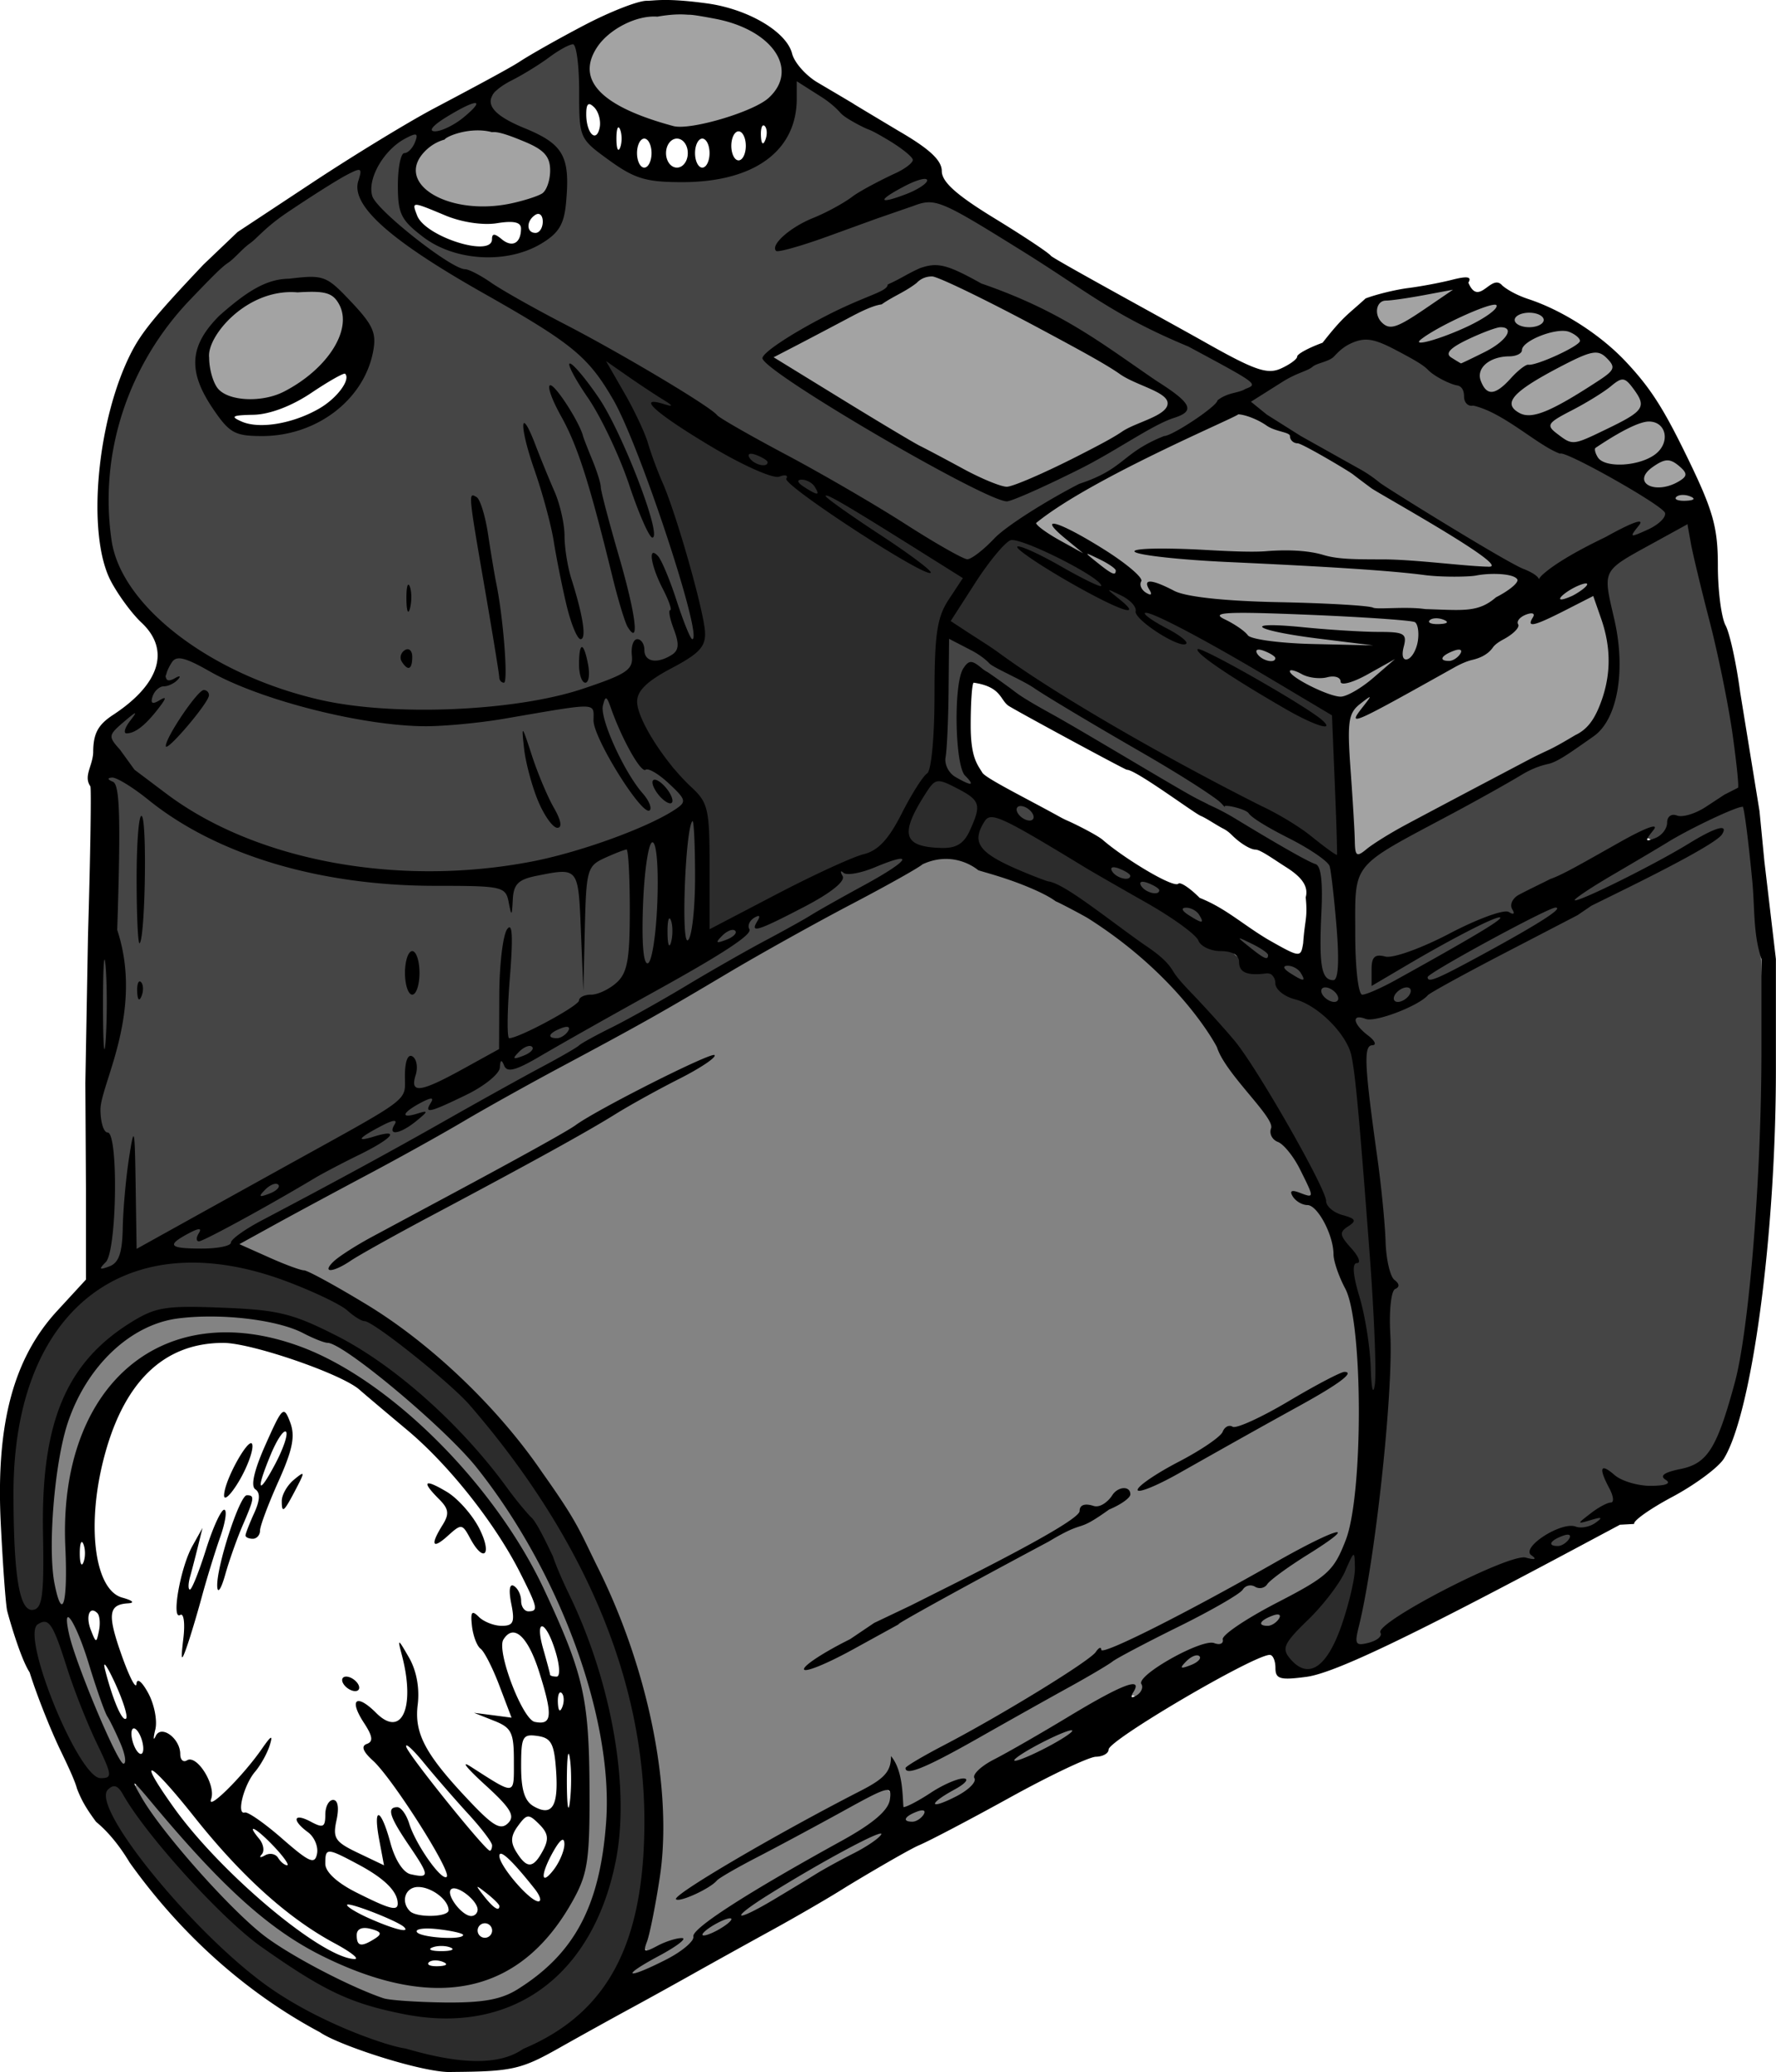
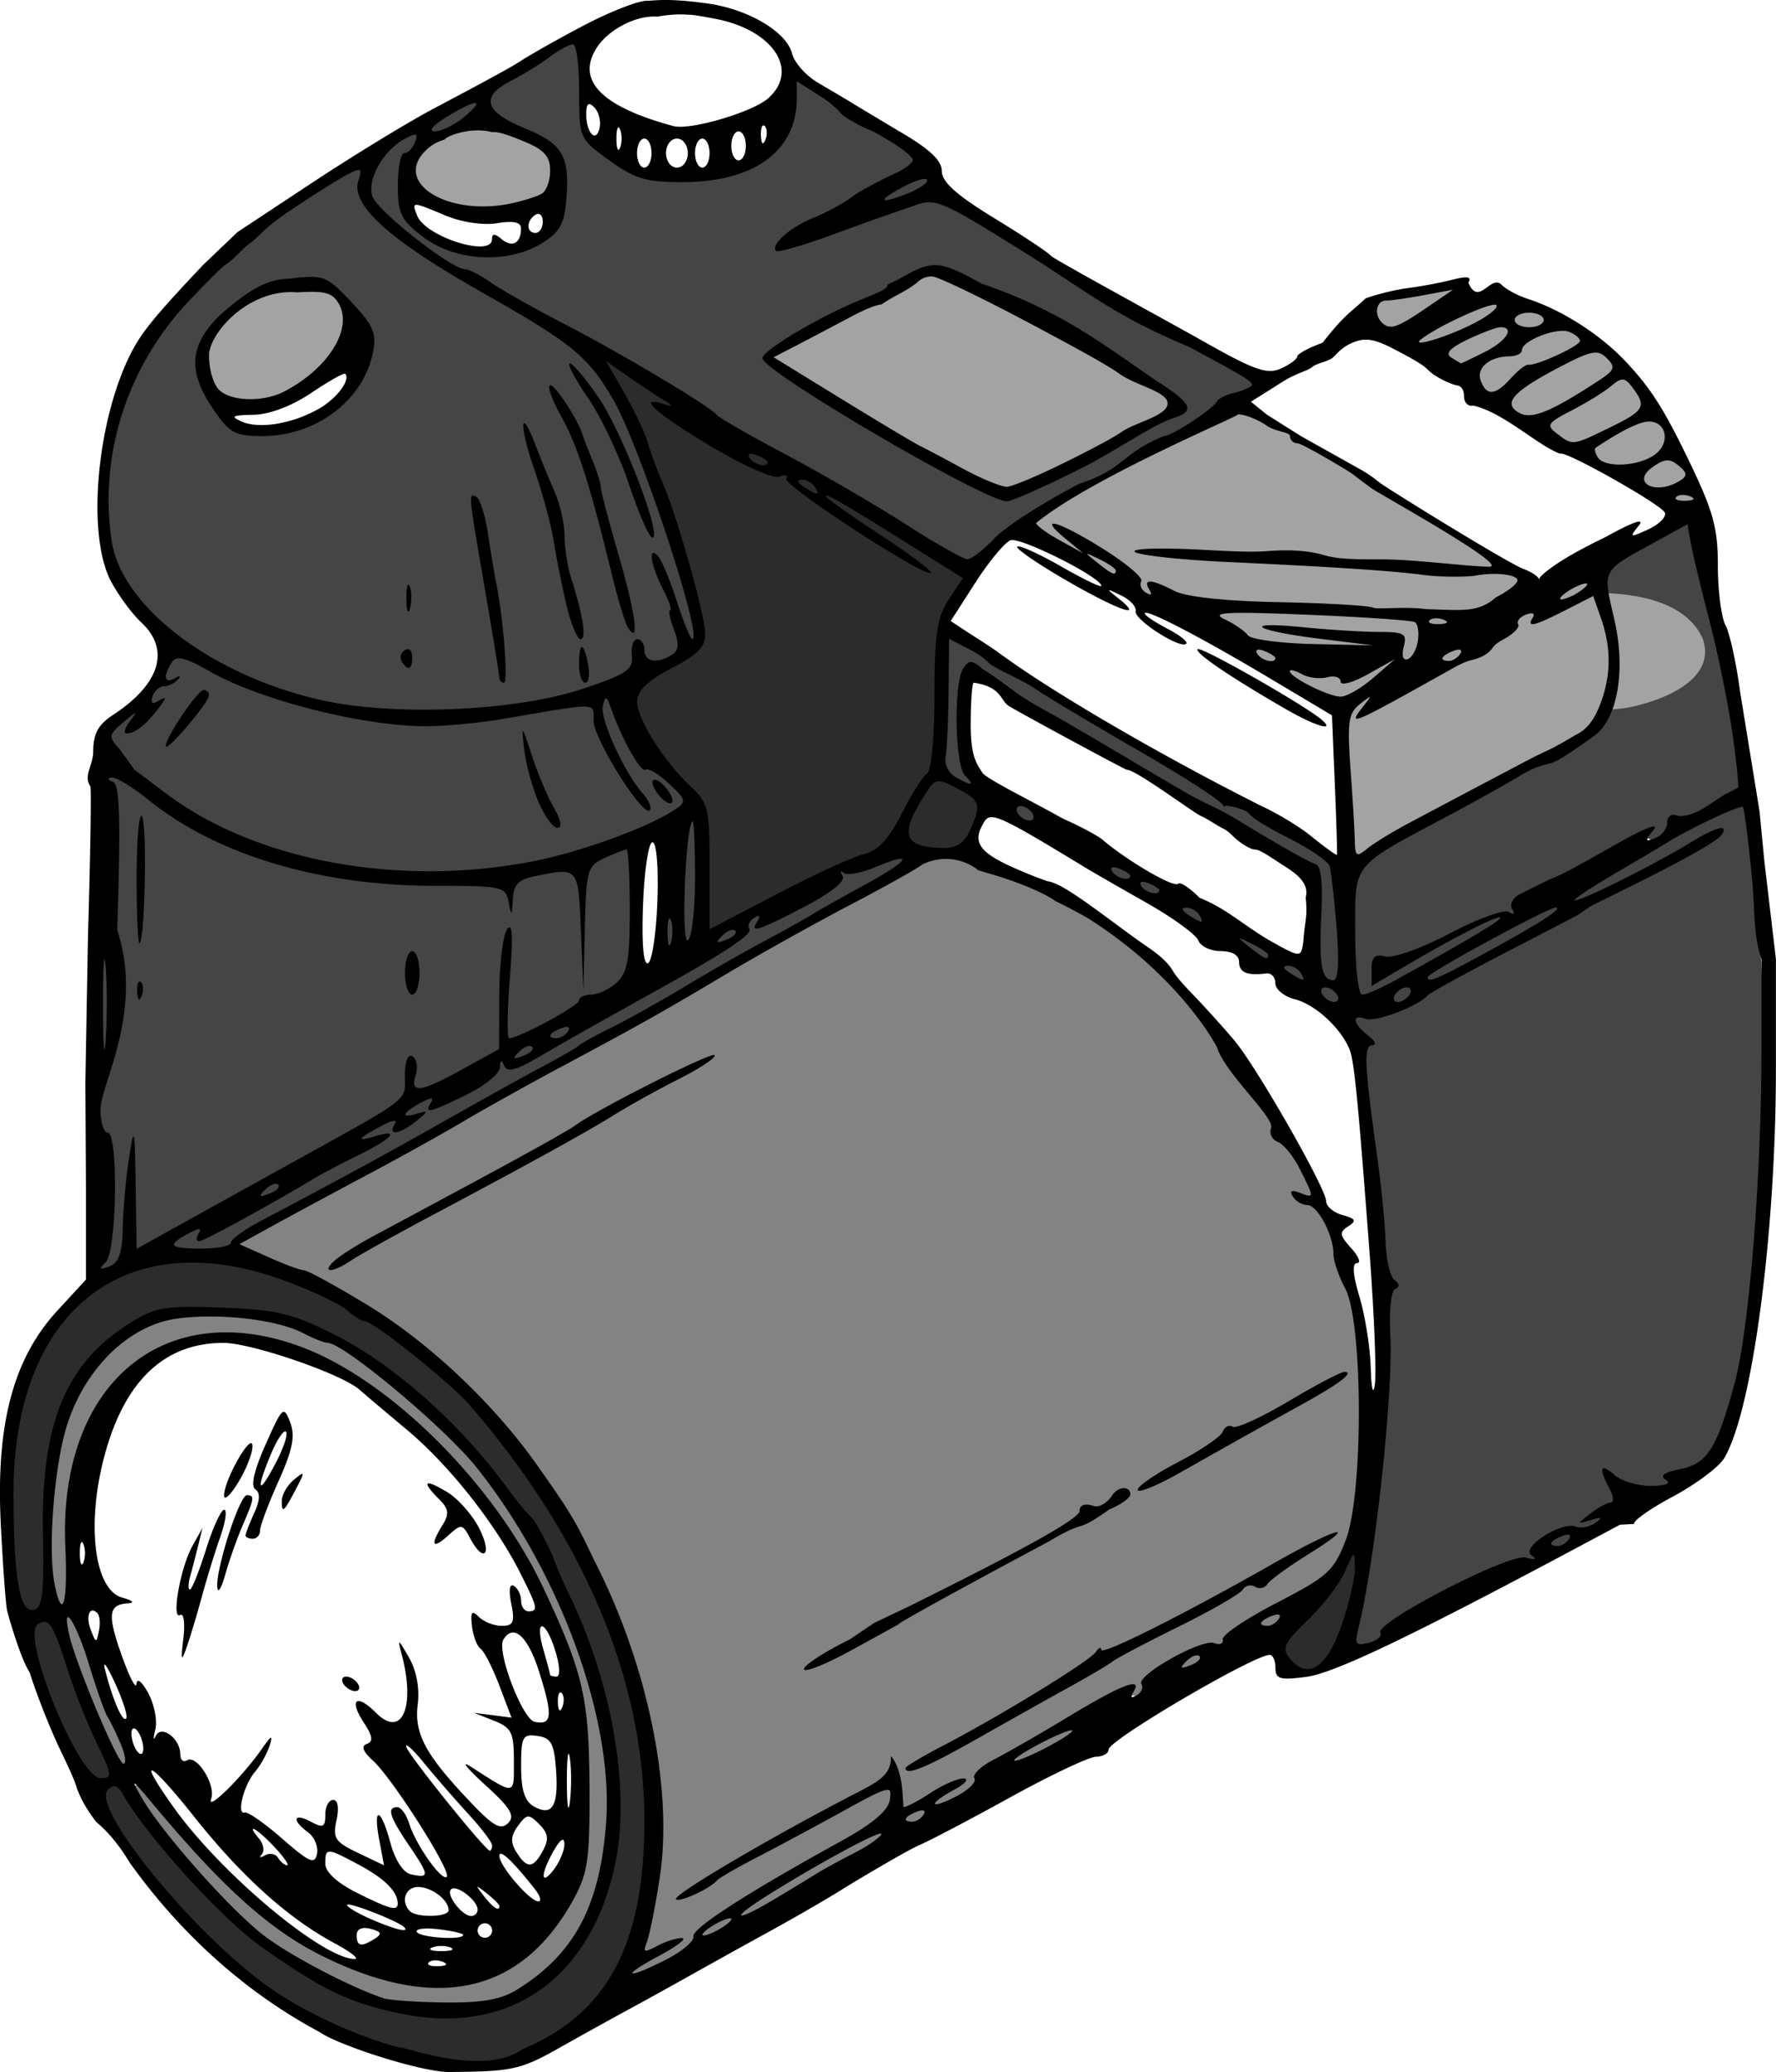
<svg xmlns="http://www.w3.org/2000/svg" viewBox="0 0 244.86 285.61" version="1.0">
  <path d="M153.48 118.715c-1.3-.011-1.5 1.795-.46 2.367.94.86 2.83 1.637 3.63.189.56-1.454-1.33-2.263-2.46-2.505a2.847 2.847 0 00-.71-.051z" color="#000" fill="#454545" />
-   <path d="M136.79 112.32c-3.89.869-2.2 6.265 1.09 6.852 14.66 6.228 27.04 17.171 35.38 30.647 4.07 5.35 6.42 11.74 10.02 17.3.87 1.16 2.97.91 1.41 2.46 1.48 5.29 2.59 10.78 3.28 16.36.25 9.07 3.78 7.22 2.37-.76-.93-13.6-1.51-27.37-3.8-40.78-1.6-4.33-5.79-6.64-9.64-8.463-1.64-2.727-5.34-2.582-7.32-5.045-3.8-.672-6.04-4.032-9.38-5.781-7.57-4.497-14.93-9.942-23.26-12.813l-.15.023zM139.49 73.771c-3.7 3.066-7 7.203-8.91 11.607 2.28 3.677 7.21 5.258 10.61 7.897 13.55 8.834 29.49 16.726 42.96 25.518 2.99-.341-.15-6.145.54-8.214-.45-3.83 1.89-8.96-.17-12.319.73-.808-6.57-3.993-9.65-5.204-1.86-1.445-4.86-3.287-6.81-4.397-1.82-1.615-3.67-2.093-5.58-2.723-.96-.635-1.95-.391-3.71-1.697-.84-1.584-3.86-2.774-5.6-3.102-4.02-2.922-6.58-4.922-11.54-6.362-.03-.993-1.22-1.234-2.14-1.004z" color="#000" fill="#2c2c2c" />
  <path d="M81.65 48.907c-.17 3.897 6.05 9.111 6.97 12.966 2.88 8.315 6.75 16.767 7.5 25.536-.85 4.798-9.66 4.661-8.66 10.268 1.4 5.617 6.43 9.517 9.19 14.107.44 5.457-.18 11.176.85 16.473 5.45-1.187 10.52-4.937 15.82-7.073 4.68-2.204 9.87-3.919 11.84-9.2 2.47-3.491 5.06-6.994 4.29-11.534.84-6.775-.89-14.501 3.74-20.095-.58-2.567-4.36-4.296-6.94-5.134-1.3-1.191-2.82-2.861-4.76-3.986-7.05-4.795-19.93-11.717-21.76-9.746-3.34-2.11-5.51-5.269-9.17-7.607-1.6-1.234-6.74-5.769-8.91-4.975z" color="#000" fill="#2c2c2c" />
  <path d="M78.19 5.913c-4.02 1.716-8.372 4.218-10.823 7.902 1.294 4.856 9.603 4.588 9.823 10.134.88 4.539-1.564 10.066-6.743 10.179-2.979.961-7.719-1.393-10.089.513-.235 2.685 4.649 2.911 6.179 4.57C88.65 51.026 109.4 64.967 131.52 76.762c4.17 2.14 6.89-3.54 10.37-4.922 9.38-5.805 19.29-10.774 28.47-16.908 2.23-.114 3.72-3.07.94-3.884-11.42-5.848-22.5-11.943-33.19-19.018-9.67-7.994-10.54-7.435-11.81-9.754.27-3.327-5.25-4.017-7.33-5.822-3.07-1.6-6.14-4.335-9.28-5.63-1.81 3-.55 7.815-4.13 10-4.74 4.159-11.74 3.676-17.48 2.68-4.38-1.697-8.99-4.634-7.63-10.625-.44-1.865.96-6.96-2.26-6.965zm57.39 33.974c9.7 3.926 18.88 9.372 26.83 16.071-7.8 4.386-15.31 9.758-24.02 12.054-11.07-4.566-21.53-11.214-31.36-18.058-1.85-1.401 2.65-2.399 3.39-3.396 5.92-3.474 12.07-6.393 18.2-9.55l6.96 2.879z" color="#000" fill="#454545" />
-   <path d="M188.51 46.382c-5.59 1.403-10.8 4.69-15.18 8.371-5.34.977 3.84 4.062 5.6 5.807 10.83 6.436 21.88 13.614 32.9 19.661 4.72-1.086 8.01-5.468 12.81-6.718.51.936 5.37.214 5.2-2.813-2.85-4.093-8.43-5.6-12.65-8.058-4.94-2.625-9.93-5.411-14.62-8.303-.46-2.688-4.12-2.418-5.76-4.241-2.56-1.504-5.15-3.852-8.3-3.706z" color="#000" fill="#454545" />
  <path d="M231.96 72.23c-3.81 1.417-8.4 3.333-10.31 7.166-.81 6.679 2.91 13.879-1.36 20.044-4.4 5.487-12.11 6.477-17.7 10.469-5.17 3.334-11.59 5.448-15.51 10.335-1.35 5.359-1.03 11.269-.16 16.674 2.69 2.091 2.4-2.484 3.3-3.906 9.57 6.037 12.64-4.202 18.55-6.808 3.13-3.989 8.45-5.423 12.63-8.156 1.86-.375 4.24-3.059 5.99-2.425 2.77 2.246 2.3-3.298 4.82-2.812 2.8-1.163 6.83-2.017 8.21-4.911-1.74-11.842-3.74-23.899-7.23-35.312-.34-.27-.78-.457-1.23-.358z" color="#000" fill="#454545" />
  <path d="M239.42 111.047c-5.32 1.757-10.82 4.267-14.98 8.036-.83 3.274 3.14-2.309-.28-.526-12.28 6.057-23.34 11.695-35.88 17.066-1.71-.491-3.14 4.336-1.11 6.426 2.24 2.12-.06 5.41 1 8.13.31 9.83 2.71 19.46 3.13 29.24-.65 15.58-2.16 31.16-4.8 46.45 1.26 3.02 4.46-.43 5.87-1.67 5.86-3.95 12.39-6.98 18.95-9.22 3.25-.87 8.16-3.14 10.71-4.13.25-2.47 1.98-2.48.63-5.63-1.16-2.44 2.83.5 4.13.27 1.96.87 3.34-.5 4.04-1.94 7.03-1.45 8.14-9.76 9.51-15.58 3.9-23.82 3.34-48.25 1.36-72.256-.53-1.353.01-4.805-2.28-4.666zM14.13 105.757c-1.161 7.649-.124 28.979-.235 36.782.67 7.14 1.416 2.62-.301 9.47.116 4.43 1.859 8.69 1.166 13.23.168 2.57-.494 5.39.059 7.92.087.4-1.447 1.55-1.292 1.93 1.046.28 3.658-.83 3.965-1.56.585-1.37-.134-3.95.276-5.12.152-4.15.385.89.737 2.44-.995 5.99 5.028-1.3 7.193-1.77 9.919-5.63 20.511-10.43 29.682-17.23 1.115-1.1.888-2.48 2.478-1.36 4.287-.91 8.434-3.37 11.741-6-.573-3.63 2.994 8.52 4.888 7.79 4.673-2.36 6.823-13.96 11.203-16.7 3.14-4.904 1.51-11.402 1.72-16.92-.67-3.738-6.14-.94-6.61 1.719-.46 1.402-.38 3.424-.91.982-1.66-3.336-6.576-1.425-8.952.111-.757 2.106-1.655.93-3.348.514-14.416-1.039-29.783-1.251-42.299-9.487-3.049-1.315-7.769-7.052-11.161-6.741z" color="#000" fill="#454545" />
  <path d="M24.152 90.199c-2.592.437-.103 3.598-2.165 3.996-2.404.735-3.428 2.72-4.955 4.687-3.521.53-1.485 5.425.469 6.831 12.01 11.293 29.483 16.194 45.847 14.604 10.692-.368 21.702-2.823 30.652-8.823 1.68-1.878.07-4.502-.92-4.494.37-2.983-4.87-1.503-5.51-4.122-1.41-1.604-1.69-9.086-4.47-8.222-.71 1.597.12 5.831-.69 3.378-2.11-3.149-6.711.112-9.701-.229-15.135 3.478-30.837.025-44.673-6.467-1.27-.361-2.531-1.274-3.884-1.139z" color="#000" fill="#454545" />
  <path d="M48.639 23.056c-11.965 6.218-22.278 15.956-29.688 27.232-4.43 9.207-6.975 21.108-1.718 30.447 10.498 13.975 29.084 18.968 45.96 17.433 7.793-.629 16.597-.824 23.187-5.357 1.23-.736 1.2-4.311 2.48-1.987 2.58 1.781 5.71-.932 4.58-3.839.1-1.973-1.54-3.748.94-2.366 2.06-1.856-.68-5.415-.87-7.8-1.09-1.712-.96-6.901-3.93-5.861-1.5-1.394-2.45-5.666-3.84-8.214-.3-1.103-3.37-6.473-1.28-3.393 1.46 2.023 3.32-.741 1.81-2.21-4.76-11.44-17.452-15.462-26.821-22.135-3.759-2.878-9.343-5.639-9.359-11.035-.187-.584-.799-1.119-1.451-.915zm-7.5 16.139c6.405-.693 12.337 7.85 7.835 13.192-3.656 4.779-10.997 9.315-16.875 5.803-3.624-3.312-6.048-9.755-1.63-13.393 2.848-3 6.255-5.857 10.67-5.602zM79.82 61.204c2.2 5.866 3.91 11.981 5.45 18.08-1.7-6.041-3.37-12.268-5.45-18.08zm-4.686 5.692c1.466 3.819 2.076 7.728 2.746 11.763-.83-4.392-1.932-8.678-3.147-12.969l.226.678.175.528zm-8.459 8.102c.7 4.06 1.363 8.127 1.919 12.21-.69-4.162-1.39-8.323-1.986-12.5l.067.29zm11.335 4.353c-.47.029.12-1.791 0 0z" color="#000" fill="#454545" />
  <path d="M130.2 118.034c-9.75 2.823-18.03 9.231-27.07 13.754-23.32 12.981-46.591 26.051-70.027 38.811-1.258 2.98 4.689 2.96 6.514 4.61 20.76 8.99 37.133 27 45.053 48.2 5.6 14.03 7.8 29.75 3.77 44.49 1.01 2.61 4.25-.03 6.2.11 7.91-5.56 16.44-10.45 24.65-15.64 1.58-1.05 5.78-3.87 2.99-5.7-2.18 0-4.06 1.39-6.03 2.19 2.31-1.13 5.22-3.61 6.74-4.64.68 1.74-1.25 8.97 1.88 8.01 2.7-.73 7.86-4.25 8.93-5.47 16.64-6.72 14.11-6.51 20.58-10.21 1.29-.5 1.29-4.03 2.27-2.44 2.21.41 4.18-1.77 6.23-2.21 3.77-3.24 9.89-4.03 13.55-7.44 5.54-3.45 9.55-6.82 10.33-14.44 1.38-9.76 1.5-19.9.23-29.69-2.27-4.99-.5-11.78-5.67-14.97-1.55-.41.41-1.23-.65-2.62-1.65-3.57-4.36-6.54-6.09-10.06-6.64-9-12.5-19.079-22.24-25.273-5.81-4.35-12.85-6.595-19.39-9.193-.91-.14-1.83-.247-2.75-.179zm41.12 79.285c-1.45.78-8.39 4.86-4.6 2.32 1.8-2.22 4.4-2.68 6.92-3.64-.77.44-1.55.88-2.32 1.32zm-20.96 11.27c-2.52 1.68-1.93.64 0 0zm26.4 7.3c-1.18 1.11-4.77 2.66-4.97 2.55.73-.32 6.62-3.66 4.97-2.55zm-18.57 9.78c-6.58 3.66-13.12 7.39-19.73 11 6.64-3.68 12.6-8.47 19.75-11.1 2.22-1.1 2.88-1.49-.02.1z" color="#000" fill="#838383" />
  <path d="M25.402 173.529c-11.34-.14-20.332 9.32-22.678 19.86-1.922 8.8-1.767 18.17-.447 27.06.189 2.61 3.722 2.96 3.817.02 1.827-8.78-.241-18.3 3.081-26.7 3.504-7.87 11.483-14.38 20.512-12.84 15.477-.06 28.213 10.86 37.64 22.03 10.353 12.88 16.893 29.38 17.343 45.99.08 11.22-5.32 24.51-17.169 27.54-14.522 3.58-28.307-5.51-38.125-15.29-5.094-4.37-8.292-10.25-12.947-15-3.131-1.06-2.522 3.8-1.116 5.21 6.88 9.97 15.258 19.35 25.643 25.68 8.842 4.35 18.915 8.95 29 6.93 9.564-2.63 16.604-11.14 18.284-20.81 4.67-23.61-4.87-47.99-19.869-66.02-10.594-12.57-25.872-23.7-42.969-23.66z" color="#000" fill="#2c2c2c" />
  <path d="M127.9 37.7c-7.04 3.258-14.22 6.975-21.09 10.825-.95 2.938 4.28 3.547 5.9 5.321 8.65 4.602 16.75 11.13 26.29 13.652 6.69-1.66 12.67-5.918 18.88-8.928 2.02-.568 5.03-2.965 2.05-4.509-9.92-6.056-20.15-11.943-30.96-16.295-.35-.043-.71-.136-1.07-.067zM171.05 56.628c-9.24 3.645-18.35 8.077-26.63 13.549-2.63.983-.74 5.55 1.41 3.169 3.91 1.327 7.9 3.735 10.44 7.076-.22 1.856 3.07 2.685 3.8 1.518 10.79 3.508 21.34 1.616 32.54 2.679 6 .179 13.42 1.004 17.46-4.465-2.37-2.4-7.22-.74-10.56-1.586-44.73-3.738-27.68-.129 6.74-.445-.15-3.135-5.58-4.085-7.74-6.094-8.97-5.167-17.42-11.542-27.01-15.424h-.27l-.18.023z" color="#000" fill="#a3a3a3" />
-   <path d="M219.02 81.695c-2.88 1.085-6.07 1.768-8.84 2.946-7.06 5.919-12.77-4.283-24 13.839-1.19 6.077-.55 12.845.29 19.108 2.15 2.207 5.03-2.336 7.5-2.969 8.57-5.45 18.65-8.647 26.28-15.402 3.01-4.521 2.14-10.833.66-15.706-.32-.787-.69-2.326-1.89-1.816zM92.23 1.605c-5.15-.498-12.35 3.097-11.38 9.041 3.46 6.195 12.09 8.325 18.66 6.361 4.08-1.072 10.38-3.904 8.41-9.196-2.66-5.519-10.31-6.219-15.69-6.206zM64.822 17.32c-4.096.349-9.953 4.769-6.786 9.151 4.931 3.714 13.08 3.853 17.679-.424 2.555-3.116-.786-6.959-4.13-7.455-2.165-.757-4.437-1.4-6.763-1.272zM40.425 39.507c-6.833.004-15.08 7.251-10.826 14.264 4.575 4.383 11.834.771 15.178-3.483 3.07-2.58 4.909-8.46.224-10.446-1.454-.527-3.058-.387-4.576-.335z" color="#000" fill="#a3a3a3" />
+   <path d="M219.02 81.695c-2.88 1.085-6.07 1.768-8.84 2.946-7.06 5.919-12.77-4.283-24 13.839-1.19 6.077-.55 12.845.29 19.108 2.15 2.207 5.03-2.336 7.5-2.969 8.57-5.45 18.65-8.647 26.28-15.402 3.01-4.521 2.14-10.833.66-15.706-.32-.787-.69-2.326-1.89-1.816zc-5.15-.498-12.35 3.097-11.38 9.041 3.46 6.195 12.09 8.325 18.66 6.361 4.08-1.072 10.38-3.904 8.41-9.196-2.66-5.519-10.31-6.219-15.69-6.206zM64.822 17.32c-4.096.349-9.953 4.769-6.786 9.151 4.931 3.714 13.08 3.853 17.679-.424 2.555-3.116-.786-6.959-4.13-7.455-2.165-.757-4.437-1.4-6.763-1.272zM40.425 39.507c-6.833.004-15.08 7.251-10.826 14.264 4.575 4.383 11.834.771 15.178-3.483 3.07-2.58 4.909-8.46.224-10.446-1.454-.527-3.058-.387-4.576-.335z" color="#000" fill="#a3a3a3" />
  <path d="M56.719 18.056c-3.479 1.1-6.941 5.393-5.803 9.152.451.993 4.65 5.5 7.806 7.216 3.7 2.011 6.067 2.512 2.194-.542.023-1.214-4.643-2.753-5.285-4.66-1.262-3.743.453-7.775 2.294-9.581.296-.769-.318-1.769-1.206-1.585z" color="#000" fill="#454545" />
  <path d="M226.81 57.654c-2.61.793-6.65 1.918-7.32 4.822 2.28 4.242 10.37 2.012 10.71-2.5-.47-1.412-1.86-2.531-3.39-2.322z" color="#000" fill="#a3a3a3" />
  <path d="M230.09 63.034c-2.72-.549-5.64 3.748-2.17 4.777 2.65.897 6.56-2.683 3.46-4.643a2.59 2.59 0 00-1.29-.134zM223.64 51.873c-3.68 1.499-7.6 3.628-10.07 6.786-.16 3.352 4.88 3.035 6.92 1.719 3.25-.933 8.38-4.205 4.85-7.88-.43-.443-1.08-.713-1.7-.625z" color="#000" fill="#a3a3a3" />
  <path d="M219.82 48.235c-4.36 1.063-9.05 3.13-11.9 6.652-.53 3.814 4.65 3.322 6.7 1.785 2.69-1.765 10.09-2.58 7.66-7.009-.35-1.053-1.41-1.538-2.46-1.428z" color="#000" fill="#a3a3a3" />
  <path d="M215.09 45.132c-4.03.058-6.59 3.463-10.29 4.487-3.26 1.73-.02 6.497 2.88 4.152 2.87-3.15 7.8-3.557 10.56-6.675.31-1.773-1.89-2.098-3.15-1.964z" color="#000" fill="#a3a3a3" />
  <path d="M206.54 44.641c-2.52.732-6.25 1.475-7.08 4.33 1.29 3.626 5.5.091 7.46-1.049 1.64-.843 2-3.47-.38-3.28zM199.8 39.102c-2.97.457-5.92 1.087-8.9 1.42-1.37.058-2.2 1.591-1.95 2.835.24 1.628 1.95 3.071 3.63 2.506 2.21-.744 4.04-2.3 5.99-3.542.73-.55 1.58-.979 2.19-1.665.44-.717-.12-1.635-.96-1.554z" color="#000" fill="#a3a3a3" />
  <path d="M206 41.072c-1.94.281-3.71 1.204-5.48 1.998-1.87.93-3.78 1.854-5.42 3.156-.74.628-.31 1.923.68 1.95 1.55-.095 3.02-.704 4.47-1.228 2.21-.912 4.48-1.867 6.32-3.429.6-.486 1.07-1.475.41-2.11-.25-.256-.63-.363-.98-.337zM210.79 42.18c-1.14-.003-2.67.428-2.86 1.744-.12 1.284 1.27 2.031 2.38 2.103 1.21.071 2.77-.122 3.38-1.333.47-1.121-.62-2.183-1.67-2.38-.4-.099-.81-.143-1.23-.134z" color="#000" fill="#a3a3a3" />
  <path d="M123.93 117.594c-2.69.52-5.18 2.02-7.94 1.95-1 .303-.48 1.571-1.41 1.957-2.79 2.148-5.96 3.704-9.15 5.138.15-1.284-1.73-1.562-2.38-.498-.61.489-.69 1.321-.76 1.981-4.05 3.346-8.89 5.515-13.36 8.252-6.12 3.385-12.12 7.025-18.403 10.105-.515-.85-2.142-1.41-2.387.06-.518 1.73-2.594 2.44-4.005 3.37a56.388 56.388 0 01-3.701 1.76c-.223-1.6-2.157-.99-3.015-.31-.958.59-2.849 1.32-2.115 2.74.887.91-.129.36-.469-.28-1.402-.52-2.733.84-3.982 1.34-.984.4-2.38 1.74-1.065 2.62.229.35-2.037 1.14-2.705 1.65-7.435 1.67-13.482 5.47-18.722 10.24-.099-1.37-1.8-1.24-2.604-.49-1.037.64-3.126 1.56-2.21 3.09 1.28 1.06 3.188.66 4.743.77 2.232.06 4.249-.99 5.809-2.51 7.664-4.46 15.597-8.46 23.32-12.83 11.832-6.47 23.521-13.17 35.321-19.69 10.28-6.086 20.91-11.552 31.1-17.787 1.05-.397 1.96-2.14.45-2.593a.526.526 0 00-.36-.035zM130.24 87.33c-.71.882-.23 2.129-.37 3.176 0 4.737-.13 9.488-.43 14.206-.08 1.675 1.19 3.016 2.64 3.654.75.442 1.98.959 2.55-.028.46-1.181-1.02-1.806-1.15-2.9-.8-3.326-.63-6.852-.41-10.259.15-.941.15-2.138.84-2.842 3.03 1.88 5.8 4.194 8.93 5.931 7.16 4.092 14.2 8.41 21.38 12.438 4.18 2.102 8.2 4.492 12.23 6.874 1.46.914 3.07 1.614 4.53 2.509.42 2.349.2 4.789.25 7.174.07 2.25-.19 4.545.24 6.767.31 1.233 1.74 2.562 3.02 1.76 1.09-.892.76-2.476.86-3.713-.01-4.146-.39-8.293-1.03-12.387-.3-1.696-2.06-2.483-3.33-3.367-2.82-1.773-5.98-3.004-8.53-5.148-.96-.649-2.15-.882-3.27-1.026-3.1-2.517-6.64-4.406-10.02-6.496-5.57-3.276-11.15-6.534-16.64-9.911-2.28-1.339-4.76-2.359-6.8-4.072-1.48-.951-3.03-1.834-4.65-2.498-.31-.142-.55.056-.84.158z" color="#000" fill="#454545" />
  <path d="M170.69 83.584c-1.08.139-2.79-.267-3.29 1.011-.27 1.372 1.48 1.669 2.32 2.326 1.22.821 2.3 2.112 3.94 2.114 4.26.572 8.59.866 12.89.727 3.87-.165 4.33-1.554.22-1.875 1.98.171 4.03-.014 5.97.418-.14 1.131-.71 2.92.76 3.432 1.73.289 2.68-1.759 2.85-3.181.18-1.308.3-3.399-1.42-3.694-4.65-.723-9.41-.706-14.11-1.017-3.38-.14-6.75-.292-10.13-.261z" color="#000" fill="#a3a3a3" />
  <path d="M190.89 90.772c-1.89.587-3.44 2.127-5.43 2.383-1.2-1.259-3.15-.549-4.67-.826-1.21-.038-2.37-1.446-3.54-.586-.91 1.177.56 2.263 1.51 2.757 1.94 1 3.91 2.346 6.16 2.427 2.54-.498 4.49-2.439 6.46-3.99 1.67-1.316 2.61-3.938-.49-2.165zM197.84 84.304c-1.14-.089-2.18 1.219-1.33 2.076.91.787 2.59.869 3.51.045.95-1.457-1.02-2.292-2.18-2.121zM200.93 88.696c-1.13.238-2.62.718-2.95 1.97-.01 1.564 2.15 1.573 3.15.937.88-.522 1.86-1.881.74-2.689-.27-.2-.62-.242-.94-.218zM173.42 88.668c-1.34.16-1.31 2.022-.26 2.595.94.769 2.98 1.224 3.53-.212.15-1.421-1.58-1.906-2.63-2.327-.21-.056-.42-.076-.64-.056zM150.31 75.883c-1.29.705-.21 2.068.66 2.612.94.555 1.95 1.8 3.15 1.364 1.18-.522.56-2.159-.43-2.58-1-.669-2.11-1.506-3.38-1.396z" color="#000" fill="#a3a3a3" />
  <path d="M145.51 72.397c-.37.132-.58.497-.92.673-.5.309-.6 1.072-.19 1.495.41.369.93.581 1.4.868.98.539 1.95 1.112 2.95 1.617.52.231 1.19-.071 1.35-.624.15-.448-.08-.943-.46-1.199-1.07-.884-2.15-1.77-3.2-2.675-.26-.205-.61-.248-.93-.155zM142.88 70.93c-.42.137-.8.457-.96.874-.14.41.03.839.31 1.146.27.419.84.657 1.31.424.44-.177.65-.678.61-1.13.01-.428-.07-.925-.47-1.167a1.02 1.02 0 00-.8-.147zM218.62 79.431c-.46.02-.89.19-1.31.358a9.83 9.83 0 00-2.35 1.388c-.33.282-.68.608-.8 1.046-.12.429.05.926.42 1.18.31.229.72.26 1.09.18.52-.109 1.01-.311 1.49-.524a9.919 9.919 0 001.79-1.129c.36-.289.72-.623.85-1.076.11-.362.03-.767-.23-1.05-.24-.264-.6-.383-.95-.373zM231.94 67.257c-.76.007-1.66.365-1.85 1.176-.16.696.41 1.344 1.07 1.462.66.184 1.36.092 2.03.041.61-.041 1.25-.433 1.29-1.093.07-.708-.59-1.185-1.2-1.374a3.86 3.86 0 00-1.34-.212z" color="#000" fill="#a3a3a3" />
-   <path d="M89.84 115.167c-.89.119-1.16 1.106-1.33 1.841-.61 2.769-.71 5.617-.83 8.444-.05 2.276-.14 4.58.26 6.831.11.719.61 1.543 1.43 1.484.91-.077 1.23-1.072 1.41-1.818.65-2.891.77-5.865.87-8.817.02-2.18.07-4.382-.35-6.532-.13-.723-.61-1.529-1.46-1.433z" color="#000" fill="#454545" />
  <path d="M92.17 125.683c-.81.127-1.07 1.032-1.03 1.742-.01.978-.09 1.98.1 2.944.17.728 1.16 1.186 1.75.632.56-.485.55-1.323.67-2.005.05-.947.07-1.985-.41-2.833a1.128 1.128 0 00-1.08-.48z" color="#000" fill="#454545" />
  <path d="M95.33 112.279c-.85.146-1.02 1.098-1.15 1.8-.73 4.498-.77 9.074-.71 13.621.06.854-.03 1.867.58 2.545.51.529 1.48.315 1.78-.357.6-1.328.65-2.82.82-4.247.19-2.434.11-4.881.12-7.321-.05-1.772.03-3.566-.28-5.317a1.063 1.063 0 00-1.16-.724zM101 127.234c-1.14.054-2.02.923-2.71 1.752-.41.481-.46 1.312.14 1.659.79.421 1.66-.068 2.41-.351.81-.342 1.72-1.059 1.56-2.04-.1-.656-.76-1.078-1.4-1.02zM86.07 58.701c-.39.478-1.22.368-1.42.986-.36 1.037.57 2.049.88 3.033 1.19 2.762 2.22 5.604 3.2 8.431.45.858 1.69.802 2.47.533 1.06-.546.37-1.788.1-2.614-1.22-3.354-2.41-6.736-3.86-9.994-.27-.507-.87-.602-1.37-.375zM94.54 83.087c-.37.499-.97.471-1.38.912-.53.95.35 1.933.58 2.851.36.885.84 2.356 2.08 2.021 1.14-.506.7-1.935.56-2.888-.27-.91-.22-2.038-.88-2.746-.29-.245-.61-.206-.96-.15z" color="#000" fill="#454545" />
  <path d="M129.23 106.813c-1.63.263-2.28 2.081-3.12 3.282-.83 1.671-2.03 3.523-1.57 5.457 1.01 2.237 3.85 2.224 5.94 2.145 2.28.169 3.84-1.877 4.52-3.813.69-1.534 1.04-3.755-.62-4.816-1.53-1.007-3.29-2.164-5.15-2.255z" color="#000" fill="#2c2c2c" />
  <path d="M140.55 110.189c-1.44.086-1.6 1.983-.64 2.779.81 1.013 2.92 1.619 3.46.033.34-1.509-1.45-2.867-2.82-2.812zM157.38 120.68c-1.21.022-1.35 1.665-.48 2.282.83.906 2.75 1.651 3.56.441.75-1.398-1.06-2.314-2.17-2.623a2.38 2.38 0 00-.91-.1zM163.24 124.251c-1.18.035-1.35 1.673-.39 2.204.85.622 1.82 1.516 2.92 1.438 1.47-.382.64-2.229-.18-2.866-.65-.554-1.5-.852-2.35-.776zM171 128.961c-1 .911.19 1.981.96 2.517.98.581 2.05 1.985 3.29 1.35 1.11-.873.13-2.429-.92-2.835-1.03-.438-2.16-1.648-3.33-1.032zM177.61 132.287c-1.21-.118-1.76 1.544-.77 2.199.91.555 1.9 1.594 3.02 1.322.98-.326.83-1.757.02-2.399-.56-.659-1.37-1.219-2.27-1.122zM182.55 135.222c-1.57.115-1.56 2.197-.48 2.947.83.85 2.75 1.31 3.24-.12.45-1.529-1.37-2.916-2.76-2.827z" color="#000" fill="#454545" />
  <path d="M5.925 222.699c-1.428.04-2.326 1.54-2.042 2.88.533 4.71 2.425 9.14 4.381 13.41 1.335 2.45 2.425 5.37 4.916 6.89 1.218.55 3.034-.33 2.645-1.83-.801-2.96-2.449-5.62-3.482-8.49-1.599-3.78-2.626-7.81-4.358-11.54-.389-.76-1.154-1.42-2.06-1.32zM186.14 213.529c-1.12 1.26-1.49 3.03-2.54 4.38-1.91 2.98-4.76 5.25-6.87 8.08-.95 1.53.2 3.24 1.45 4.16 1.37 1.38 3.69.89 4.81-.56 2.57-3.06 3.5-7.11 4.42-10.91.26-1.6.44-3.34-.06-4.9-.39-.32-.72-.38-1.21-.25z" color="#000" fill="#2c2c2c" />
  <path d="M65.356 13.274c-1.374.245-2.555 1.079-3.762 1.738-1.032.699-2.31 1.275-2.879 2.447-.345.881.507 1.727 1.384 1.591 1.756-.163 3.271-1.243 4.626-2.294.699-.66 1.672-1.252 1.878-2.254.081-.706-.552-1.302-1.247-1.228z" color="#000" fill="#454545" />
  <path d="M94.31 267.119c-1.96.28-3.63 1.61-5.37 2.51-.84.66-2.3.99-2.45 2.2.12 1.34 1.65 1.09 2.48.63 2.31-1.06 4.84-2.01 6.63-3.87.36-.89-.4-1.63-1.29-1.47zM100.38 263.549c-1.53.42-3.05 1.26-4.07 2.48-.65 1.11.81 2.06 1.74 1.42 1.31-.62 2.98-1.19 3.59-2.62.16-.73-.53-1.4-1.26-1.28z" color="#000" fill="#838383" />
  <path d="M120.95 251.969c-2.81.88-5.3 2.6-7.91 3.95-3.79 2.25-7.73 4.33-11.22 7.05-1.05.82.1 2.5 1.25 1.83 4.85-2.34 9.27-5.49 14.05-7.95 1.67-1 3.57-1.8 4.91-3.25.52-.75-.21-1.78-1.08-1.63zM27.584 180.749c-4.804-.25-9.553 1.71-12.895 5.16-4.925 4.72-7.194 11.45-7.82 18.1-.588 5.29-.899 10.74.118 16 .114 1.13 1.46 2.6 2.462 1.34.752-2.84.328-5.91.519-8.84-.007-5.65.403-11.44 3.206-16.47 2.822-6.08 8.739-10.65 15.444-11.27 9.706-1.07 18.976 4.08 26.162 10.13 9.064 7.56 16.37 17.23 20.984 28.1 2.516 5.52 4.486 11.45 4.366 17.58-.02 5.56.33 11.22-.3 16.72-1.25 4.58-4.211 8.74-7.862 11.79-3.84 3.23-8.955 4.38-13.858 3.8-6.892-.68-13.371-3.71-19.027-7.61-7.326-5.39-13.049-12.5-19.169-19.14-1.164-.9-2.272.87-1.358 1.8 4.733 7.13 10.511 13.55 16.933 19.2 4.995 3.82 10.753 6.63 16.599 8.91 3.419 1 7.072.75 10.599.81 3.524-.05 7.224-.38 10.147-2.59 6.226-3.93 10.026-10.85 11.016-18.04 1.35-8.68.38-17.61-2.4-25.92-3.42-10.57-8.549-20.71-15.669-29.27-5.538-5.92-11.631-11.39-18.351-15.91-1.862-1.07-4.014-1.45-5.927-2.45-4.389-1.88-9.218-2-13.919-1.93z" color="#000" fill="#838383" />
  <path d="M9.031 222.369c-1.162.54-.46 2.49-.198 3.56 1.736 5.89 4.145 11.58 6.898 17.04.369 1.16 2.31 1.47 2.446.03-.375-3.22-2.386-5.97-3.311-9.04-1.553-3.73-2.417-7.87-4.509-11.37-.357-.29-.869-.58-1.326-.22z" color="#000" fill="#838383" />
  <path d="M166.09 110.709c-1.26-.493 1.22.303 4.24 2.141 3.02 1.839 9.66 5.822 11.04 6.257.73.226 1.03 2.219.81 6.75-.34 7.248.01 9.25 1.65 9.25.68 0 .83-2.526.45-7.25-.33-3.988-.76-7.794-.96-8.46-.2-.665-2.75-2.411-5.67-3.881-2.91-1.469-5.08-2.795-5.49-3.41-.4-.616-3.58-1.317-3.31-.9.28.418-.34-.443-.96-.908-1.8-1.361-5.97-3.986-10.79-6.762-6.46-3.723-13.01-7.642-14.55-8.708-1.55-1.067-5.62-2.806-6.15-3.391-.54-.584-1.48-1.278-2.55-1.83l-3-1.552-.07 7.276c-.04 4.002-.23 8.063-.41 9.026-.19.962.41 2.186 1.32 2.719 2.28 1.329 2.8 1.264 1.36-.169-1.4-1.402-1.6-12.619-.26-14.736.76-1.19 1.18-1.212 2.49-.127.31.26.58.447.81.561.22.113 2.88 2.001 3.8 2.715s2.51 1.665 4.96 3.018c4.53 2.494 17.04 10.091 19.94 11.631 1.21.641 2.55 1.233 1.3.74zm71.66-1.172l1.87-.952c.15-.099-.2-3.488-.77-7.531-.58-4.044-1.99-10.973-3.14-15.4-1.15-4.426-2.31-9.25-2.58-10.72l-.48-2.673-4.65 2.557c-7.25 3.987-7.04 3.588-5.44 10.514 1.64 7.094.45 13.851-2.84 16.157s-4.96 3.529-6.29 3.821-2.51.802-3.7 1.526c-1.86 1.124-6.21 3.557-9.68 5.407-13.98 7.459-13.2 6.474-13.2 16.486 0 4.743.43 8.378.97 8.378s2.68-.944 4.75-2.097c10.1-5.6 14.28-8.089 14.28-8.497 0-.552-6.2 2.588-12.8 6.478l-4.95 2.917v-2.275c0-1.735.45-2.157 1.89-1.781 1.05.275 4.97-1.132 8.88-3.183 3.85-2.021 7.51-3.355 8.14-2.964.69.425.88.272.48-.382-.37-.601.03-1.489.89-1.972 1.58-.838 3.38-1.676 4.34-2.179 1.68-.572 4.33-2.118 9.63-5.103 3.6-2.025 5.45-2.684 4.61-1.647-1.21 1.514-1.18 1.652.25 1.101.91-.347 1.64-1.305 1.64-2.13 0-.852.59-1.275 1.36-.979.75.286 2.52-.244 3.95-1.178l2.59-1.699zm-32.41-31.43c2.97 0-15.28-10.081-16.27-10.813-.99-.733-1.84-1.368-2.53-1.904-.69-.537-7.04-4.283-7.63-4.283-.58 0-1.06-.45-1.06-1s-2-.587-3.22-1.443c-1.22-.857-3.03-1.557-4.02-1.557 1.89-.421-19.77 8.461-27.76 14.985 0 .321 1.47 1.393 3.25 2.383l3.25 1.799-2.5-2.062c-3.97-3.275-.96-2.436 5.29 1.477 3.15 1.97 5.5 3.964 5.21 4.431s0 1.174.64 1.572c.73.452.91.29.46-.431-.94-1.518.31-1.452 3.44.182 1.6.835 6.95 1.413 14.46 1.563 6.55.131 12.39.471 12.96.756.58.285 4.54-.196 7.2.197 5.2.154 7.29.514 9.74-1.623 1.87-.951 3.19-2.067 2.94-2.479-.49-.811-3.67-.921-5.68-.525-.96.19-4.7.254-7.13-.068-4.57-.602-13.04-1.151-27.03-1.791-6.6-.302-12.4-.937-12.9-1.411-.5-.481 3.86-.591 9.91-.248 3.88.219 6.58.296 8.2.164 3.34-.271 6.07-.032 7.87.511 1.92.58 4.04.618 8.17.618 4.54 0 11.77 1 14.74 1zm-15.16-11.608c.83.684 17.93 11.279 19.95 11.953 3.6 1.475.95 2.13 2.73.598 1.06-.911 3.29-2.517 8.49-5.016 3.78-2.104 5.48-2.689 4.59-1.58-1.33 1.643-1.24 1.68 1.27.536 1.48-.675 2.54-1.712 2.34-2.304-.36-1.068-13.91-8.702-14.46-8.147-3.12-1.136-7.77-5.686-11.98-6.632-.69.158-1.26-.407-1.26-1.256 0-.96-.41-1.444-.96-1.527-.91-.139-3.12-1.218-4.01-2.144-.69-.712-2.05-1.474-4.38-2.701-3.1-1.637-4.32-1.82-6.25-.942-1.32.6-2.08 1.577-2.4 1.871-.69.652-2.28.837-2.87 1.335-.75.639-2.13.806-4.18 2.101l-4.33 2.732 2.19 1.776 4.69 2.955 7.88 4.413c1.1.586 2.12 1.296 2.95 1.979zm-29.69-6.392c1.14 0 7.36-4.148 7.36-4.913 1.41-1.136 2.94-.989 3.85-1.581 1.77-.679 1.79-.664-7.85-5.844-10.56-4.387-14.09-7.726-23.29-13.406-10.95-6.814-11.65-7.102-14.63-5.978l-5.1 1.765-6.7 2.432c-3.69 1.337-6.89 2.238-7.13 2.002-.82-.821 1.94-3.27 5.14-4.552 1.77-.71 4.18-2.022 5.36-2.916 1.17-.893 4.62-2.63 5.95-3.233 1.32-.604 2.4-1.431 2.4-1.838s-1.62-1.702-3.62-2.877c-1.24-.734-2.06-1.177-2.55-1.347-.49-.169-3.14-1.498-3.78-2.236-.65-.737-1.57-1.534-2.59-2.182l-3.46-2.204v2.389c0 7.232-5.88 11.519-15.81 11.519-4.96 0-6.54-.475-10.04-3.006-4.13-2.994-4.15-3.035-4.15-9.5 0-3.572-.38-6.494-.86-6.494s-1.94.799-3.25 1.776c-1.312.977-3.602 2.392-5.09 3.145-4.473 2.263-3.961 4.329 1.643 6.627 5.437 2.229 6.357 3.901 5.737 10.411-.28 2.912-1.03 4.115-3.487 5.566-4.714 2.785-11.836 2.362-16.192-.96-3.071-2.343-3.496-3.208-3.496-7.116 0-2.447.402-4.449.893-4.449s1.156-.686 1.477-1.523c.477-1.243.221-1.329-1.393-.465-2.969 1.589-5.238 5.591-4.495 7.93.627 1.977 10.892 10.058 12.776 10.058.513 0 2.128.832 3.588 1.849 1.459 1.017 6.029 3.593 10.149 5.725 7.87 4.064 20.15 11.394 21 12.532.28.366 4.55 2.816 9.5 5.444s12.38 6.945 16.5 9.594c4.13 2.648 7.96 4.825 8.51 4.836s2.23-1.28 3.73-2.868 6.76-4.974 11.7-7.524c6.3-2.054 5.81-4.232 11.7-6.588zm1.36-2.5c-2.97.946-7.95 4.525-12.89 7-4.93 2.475-9.5 4.5-10.14 4.5-2.98 0-32.99-17.519-33.69-19.673-.22-.651 3.64-3.257 8.67-5.851 5.66-2.927 8.54-3.34 8.59-4.372 1.8-.787 2.63-1.438 4.45-2.248 2.43-.847 3.72-.525 8.46 2.115 11.14 3.844 16.58 8.263 24.13 13.41 4.9 3.1 5.4 4.173 2.42 5.12zm57.57 67.232l-1.92 1.308-10.07 5.23c-5.54 2.876-10.3 5.49-10.58 5.808-1.27 1.484-7.25 3.764-8.55 3.264-2-.77-1.81.66.3 2.27.97.73 1.24 1.34.6 1.36-1.22.03-1.1 2.66.7 15.53.54 3.85 1.05 9.02 1.13 11.5.07 2.47.63 4.87 1.23 5.32.7.53.73.98.09 1.25-.55.24-.85 2.97-.67 6.19.45 7.86-2.09 31.36-4.36 40.42-.59 2.37-.42 2.62 1.42 2.14 1.15-.3 1.86-.92 1.58-1.38-.84-1.36 17.76-10.97 20.03-10.35 1.3.35 1.57.23.78-.32-1.52-1.06 4.14-4.71 6.12-3.95.71.27 1.92.04 2.7-.51 1.07-.76.93-.86-.6-.4-1.97.58-1.97.57-.05-.91 1.06-.83 2.32-1.5 2.78-1.5.47 0 .38-.87-.19-1.94-1.53-2.86-1.26-3.57.71-1.85.97.84 3.24 1.51 5.04 1.49 2.07-.02 2.82-.33 2-.84-.86-.54-.21-1.02 2.01-1.47 3.75-.75 5.05-2.81 7.52-11.89 1.98-7.27 3.68-28.41 3.68-45.71v-12.715c-1.21-3.628-.87-7.224-1.32-11.327-.49-5.088-1.05-9.414-1.24-9.615-.31-.345-7.2 2.887-10.44 4.896-.82.513-4.2 2.515-7.5 4.448-3.3 1.934-5.63 3.517-5.19 3.518 1.04.004 11.18-5.056 15.69-7.836 3.69-2.266 5.5-2.768 4.57-1.265-.56.902-5.25 3.548-13.53 7.633l-4.47 2.203zM4.08 230.509c-1.278-1.95-2.892-7.67-3.089-8.46-.197-.8-.596-6.22-.886-12.07-.677-13.67 1.735-22.74 7.798-29.31l3.947-4.29v-12.63l-.083-14.45.367-20.362c.329-11.155.472-20.408.317-20.562-.963-1.4.322-2.789.399-4.653 0-2.584.647-3.809 2.731-5.174 6.482-4.248 7.936-8.979 3.912-12.739-1.296-1.211-3.187-3.777-4.203-5.702-3.391-6.426-1.949-22.327 2.867-31.622 1.431-2.762 3.416-5.171 9.905-12.024l4.692-4.477 10.298-6.803c5.664-3.742 13.211-8.345 16.772-10.23S70.087 9.522 71.6 8.526c1.512-.996 5.595-3.298 9.075-5.115s7.29-3.304 8.47-3.304 2.67-.413 8.34.363c5.66.776 10.96 3.904 11.72 6.914.31 1.234 1.89 3.026 3.51 3.983l2.95 1.741c5.75 3.413-3.33-1.973 8.24 4.948 4.24 2.457 5.94 4.042 5.94 5.519 0 1.498 2.01 3.3 7.25 6.505 3.99 2.438 7.49 4.763 7.78 5.167.28.404 15.84 8.87 21.32 11.962 6.79 3.831 8.53 4.433 10.4 3.59 1.24-.557 2.25-1.301 2.25-1.652s1.58-1.208 3.5-1.904c3-3.814 3.43-3.8 5.93-6.106 1.48-.564 4.13-1.21 5.88-1.434 1.76-.224 4.5-.74 6.09-1.148 2.08-.529 2.7-.413 2.2.406 1.47 3.484 3.16-1.42 4.69.406.78.66 2.14 1.38 3.55 1.845 4.71 1.545 9.93 4.89 13.43 8.599 3.49 3.708 5.27 6.527 8.68 13.57 3.41 7.044 4.05 9.362 4.05 14.615 0 3.433.48 7.127 1.06 8.208s1.48 5.214 2.01 9.184l2.67 16.416.67 6.901 1.59 13.491v15.213c0 22.72-3.28 47.29-7.16 53.63-.73 1.2-3.91 3.57-7.06 5.26-3.16 1.68-5.54 3.38-5.31 3.76l-1.97.11-6.5 3.47c-22.71 12.12-32.97 17.01-36.75 17.5-3.62.48-4.25.3-4.25-1.24 0-.98-.35-1.79-.78-1.79-2.2 0-22.22 11.75-22.22 13.04 0 .53-.78.98-1.75 1-.96.02-6.25 2.53-11.75 5.56-5.5 3.04-11.19 6.03-12.66 6.65s-8.55 4.8-10.6 6.09c-2.06 1.29-6.44 3.83-9.74 5.64s-8.02 4.43-10.5 5.82c-2.47 1.39-6.44 3.59-8.82 4.88s-6.88 3.78-10 5.54c-5.18 2.92-6.461 3.21-14.675 3.27-3.644.25-15.603-3.63-18.237-5.47-10.106-5.39-19.094-13.4-26.228-23.38-1.551-2.58-3.135-4.39-4.642-5.63-1.384-1.87-2.028-3.01-2.632-4.58-.272-1.01-1.012-2.65-2.281-5.28-1.387-2.88-3.299-7.71-4.25-10.75zm63.745-212.29c-2.867-.778-6.181.491-6.54 1.025-.992.264-2.024.855-2.86 1.778-3.992 4.411 3.591 8.823 12.057 7.016 1.723-.368 3.635-.98 4.25-1.36s1.118-1.813 1.118-3.183c0-1.899-.826-2.837-3.468-3.941-2.361-.987-3.758-1.442-4.557-1.335zm27.16-16.185c-.52-.017-1.78-.194-4.36.262-2.92-.227-6.71 1.779-8.31 4.227-2.97 4.521.59 8.181 10.53 10.856 2.31.619 10.98-1.937 13.11-3.865 4.31-3.905.56-9.443-7.41-10.938-1.35-.253-3.05-.568-3.56-.542zm-64.724 41.46c3.815-3.366 6.463-5.038 9.589-5.076 4.808-.57 5.139-.445 8.592 3.215 3.018 3.2 3.495 4.3 2.988 6.89-1.299 6.639-7.82 11.582-15.278 11.582-3.765 0-4.509-.411-6.766-3.732-3.534-5.201-3.296-8.71.875-12.88zm4.213-9.96c-1.067.75-2.165 2.13-3.051 2.707-.886.577-2.396 2.137-5.185 5.043-8.616 8.98-12.636 21.314-10.844 33.268 1.365 9.1 13.867 18.583 28.956 21.96 10.059 2.252 26.755 1.525 35.995-1.567 6.09-2.035 6.97-2.635 6.77-4.59-.13-1.239.2-2.25.75-2.25.54 0 .98.674.98 1.5 0 1.637 1.76 1.94 3.79.651.96-.61 1.03-1.496.28-3.485-.56-1.467-.79-2.667-.51-2.667.27 0-.19-1.328-1.03-2.95-1.67-3.24-2.08-6.05-.65-4.5.48.522 1.65 3.312 2.58 6.2.94 2.887 1.9 5.25 2.14 5.25 1.57 0-7.24-26.71-10.89-33-3.45-5.96-5.64-7.752-17.979-14.735-12.893-7.297-18.232-12.095-17.173-15.433.58-1.826.429-1.894-1.708-.766-1.29.681-4.973 3.014-8.186 5.185-2.938 1.986-4.065 3.498-5.035 4.179zm110.12 178.95c-18.15 9.69-22 12.05-20.42 11.26l-6.66 3.66c-3.67 2.01-6.67 3.21-6.67 2.67 0-.55 2.87-2.4 6.36-4.13l3.32-2.24 5-2.38 3.41-1.71c9.67-4.82 19.91-10.17 19.91-11.33 0-.84.7-1.1 1.92-.71 1.05.34 2.21-.86 2.56-1.43.78-1.27 2.52-1.38 2.52-.16 0 .48-1.31 1.42-2.93 2.09-4.86 3.48-2.89 1.15-8.32 4.41zm-20.03 36.61c.43 0 2.13-.9 3.78-1.99s3.68-1.97 4.5-1.96c.83.02.27.71-1.25 1.53-3.75 2.04-3.5 2.87.29.91 1.67-.86 2.78-1.98 2.46-2.48-.31-.51.92-1.67 2.72-2.59 1.81-.92 6.54-3.64 10.52-6.05 7.22-4.35 10.02-5.39 8.67-3.21-.45.72-.27.89.46.43.64-.39.94-1.1.65-1.56-.74-1.19 8.34-6.29 10.04-5.64.78.3 1.31.07 1.18-.52s3.23-2.85 7.46-5.04c7.03-3.63 7.85-4.38 9.5-8.65 2.44-6.32 2.39-30.06-.08-34.67-.88-1.65-1.61-3.77-1.61-4.71-.01-2.67-2.2-6.79-3.61-6.79-.7 0-1.6-.53-2-1.17-.49-.79-.18-.96.94-.53 2.04.78 2.04.76.05-3.22-.88-1.78-2.26-3.48-3.05-3.78-.8-.31-1.22-1.15-.94-1.88.56-1.47-6.3-7.5-7.45-11.15-.05-.16-5.01-9.677-17.68-17.732-.47-.32-4.14-2.265-4.55-2.398-.89-.657-2.25-1.345-4.2-2.136-3.02-1.226-5.75-1.898-6.49-2.156-1.06-.873-4.01-2.522-7.69-.814-.46.44-4.89 2.926-9.84 5.52-4.95 2.595-12.6 6.86-17 9.477-9.22 5.49-12.09 7.1-23.03 12.95-4.379 2.34-10.44 5.72-13.465 7.51s-8.875 5.04-13 7.23-9.828 5.26-12.674 6.82l-5.174 2.85 4.033 1.8c2.218 1 4.418 1.81 4.889 1.81.47 0 4.358 2.12 8.64 4.72 8.903 5.4 18.159 14.26 24.2 23.15 4.821 6.79 5.061 7.82 7.521 12.82 7.14 14.2 10.53 31.09 8.66 43.12-.59 3.85-1.38 7.76-1.74 8.71-.56 1.47-.36 1.55 1.43.59 1.14-.61 2.68-1.09 3.4-1.07.72.03-.71 1.13-3.19 2.46-5.44 2.91-4.54 3.33 1.04.48 2.17-1.11 3.84-2.53 3.71-3.15-.24-1.09 7.27-5.94 20.45-13.2 4.3-2.37 6.41-4.17 6.64-5.65.31-2.05-.1-1.95-6.5 1.59-3.76 2.07-9.09 4.93-11.84 6.35s-5.22 2.85-5.5 3.18c-.93 1.12-5.16 3.06-5.64 2.59-.56-.56 13.67-8.91 25.39-14.92 3.39-1.73 4.25-2.71 4.25-4.82 1.7 2.06 1.57 5.6 1.72 7.04zm-52.438 33.33c11.558-4.86 16.718-14.31 16.718-31.39 0-19.39-8.21-38.97-24.025-57.29-2.687-3.12-13.356-11.64-14.565-11.64-.411 0-1.477-.66-2.368-1.47s-4.649-2.61-8.351-4c-22.073-8.31-37.707 3.84-37.675 29.26.015 11.59.843 16.38 2.762 16 1.228-.24 1.462-2.13 1.305-10.53-.286-15.29 3.174-23.55 12.199-29.13 3.358-2.07 4.754-2.29 12.556-1.98 7.666.3 9.655.79 15.694 3.85 7.968 4.03 17.163 12.22 23.51 20.94 1.13 1.55 2.288 2.97 3.275 4.04.846.57 2.826 4.99 3.06 5.41.403 1.22 1.203 3.12 2.233 5.25 5.9 12.16 8.46 26.82 6.42 36.88-3.21 15.89-14.415 23.95-29.206 21-7.358-1.46-10.977-3.17-19.634-9.27-5.422-3.82-15.869-15.32-19.079-21.01-.707-1.26-1.288-1.44-2.078-.66-2.476 2.45 12.244 20.38 22.55 27.47 7.345 5.06 16.496 8 18.441 8.2 5.199 1.51 12.151 2.97 16.258.07zm-.777-8.21c7.905-4.94 11.395-11.56 12.225-23.14 1-14.17-6.37-34.34-17.828-48.75-4.372-5.5-18.372-17.21-20.594-17.23-.442 0-1.95-.6-3.352-1.33-3.594-1.88-11.47-2.79-17.329-2.02-6.528.87-12.541 6.59-15.136 14.4-1.828 5.5-2.788 17.32-1.806 22.21 1.066 5.3 1.831 2.67 1.479-5.08-1.014-22.33 13.412-34.65 32.384-27.67 12.375 4.55 26.851 18.99 33.651 33.55 5.371 11.5 6.151 14.89 6.231 26.95.06 9.97-.22 12.03-2.09 15.5-7.112 13.16-18.815 15.88-34.672 8.05-7.303-3.61-13.774-9.42-23.488-21.06-2.877-3.45-3.078-3.56-1.491-.81 2.816 4.89 12.333 15.59 16.999 19.12 3.643 2.75 11.694 6.96 16.317 8.53.825.28 4.65.54 8.5.59 5.21.05 7.767-.41 10-1.81zm-25.321-100.36c.726-.69 3.121-2.22 5.321-3.4s6.7-3.6 10-5.37c10.139-5.43 16.955-9.21 17.995-9.98 2.95-2.17 18.72-10.12 19.17-9.67.29.29-1.87 1.75-4.8 3.24-2.94 1.48-6.92 3.69-8.85 4.89-3.84 2.4-11.605 6.69-25.515 14.08-4.95 2.63-9.888 5.39-10.973 6.12-2.491 1.69-4.102 1.75-2.348.09zm15.008 96.56c-.721-.28-1.584-.25-1.916.08-.333.34.258.57 1.312.53 1.165-.05 1.402-.29.604-.61zm-14.913-2.56c-6.406-3.44-12.831-9.22-19.356-17.44-6.247-7.86-8.11-8.68-2.769-1.21 6.468 9.04 20.271 20.61 24.835 20.83.817.04-.403-.94-2.71-2.18zm15.976.59c-.688-.28-1.813-.28-2.5 0-.688.27-.125.5 1.25.5s1.937-.23 1.25-.5zm-10.416-1.22c1.03-.65.897-.96-.583-1.35-1.197-.31-1.918.01-1.918.86 0 1.57.613 1.69 2.501.49zm12.166-.51c0-.22-1.543-.57-3.43-.79-1.886-.22-3.21-.05-2.941.39.484.78 6.371 1.15 6.371.4zm4-.61c0-.55-.45-1-1-1s-1 .45-1 1 .45 1 1 1 1-.45 1-1zm32.995-1.57c0-.28-.9-.02-2 .57s-2 1.29-2 1.57c0 .27.9.02 2-.57s2-1.3 2-1.57zm-45.13 1.1c-.85-.85-7.865-3.57-7.865-3.05 0 .28 1.462 1.15 3.25 1.93 3.3 1.45 5.466 1.97 4.615 1.12zm6.135-2.33c0-1.42-2.345-3.2-4.2-3.2-1.765 0-2.45 2.01-1.133 3.33.941.94 5.333.83 5.333-.13zm4-.08c0-1.28-2.94-3.52-3.667-2.79-.726.73 1.511 3.67 2.789 3.67.483 0 .878-.4.878-.88zm40.805-1.37c2.08-1.24 4.65-2.8 5.73-3.47 1.08-.68 3.43-1.97 5.23-2.88 1.8-.9 3.54-2.08 3.87-2.62.64-1.03-8.1 3.64-15.64 8.36-5.33 3.34-4.64 3.86.81.61zm-51.82.5c-.034-1.64-1.818-3.41-5.312-5.29-4.487-2.4-4.673-2.41-4.673-.16 0 1.12 1.611 2.61 4.25 3.94 4.675 2.35 5.758 2.63 5.735 1.51zm14.015.37c0-.21-.788-.99-1.75-1.75-1.586-1.24-1.621-1.21-.378.38 1.307 1.66 2.128 2.19 2.128 1.37zm4.872-2.36c-3.109-3.93-4.872-5.58-4.872-4.54 0 1.37 4.179 6.24 5.372 6.26.48.01.255-.76-.5-1.72zm-17.283-5.92c-2.757-4.05-3.157-5.34-1.656-5.34.512 0 1.247 1.01 1.631 2.25.909 2.93 4.502 8.01 5.182 7.34.694-.7-7.475-13.55-10.157-15.99-1.405-1.27-1.688-2.03-.865-2.32.91-.32.812-1.06-.385-2.89-2.134-3.25-1.072-4.13 1.678-1.38 3.537 3.54 5.444-.79 3.53-8.01-.613-2.32-.541-2.29.991.37 1.038 1.8 1.486 4.22 1.204 6.5-.499 4.04 1.09 6.95 7.433 13.6 3.023 3.17 4.037 3.72 5.033 2.72.995-1 .344-2.07-3.231-5.32-2.462-2.25-3.352-3.36-1.977-2.49 6.317 4.04 6 4.08 6-.76 0-3.93-.325-4.58-2.75-5.54l-2.75-1.09 2.589.33 2.589.34-1.679-4.42c-.923-2.44-2.088-4.72-2.589-5.08-.5-.37-1.035-1.78-1.189-3.14-.22-1.96-.021-2.22.95-1.25.676.67 2.095 1.23 3.154 1.23 1.612 0 1.826-.5 1.315-3.05-.378-1.89-.236-2.82.375-2.44.542.33.985 1.25.985 2.05 0 .79.45 1.44 1 1.44 1.395 0 1.286-.51-1.126-5.29-3.447-6.83-9.828-14.89-15.597-19.71-2.962-2.48-5.923-4.98-6.581-5.56-2.481-2.18-14.877-6.44-18.756-6.44-8.326 0-13.914 5.52-16.597 16.39-2.265 9.18-1.057 17.7 2.657 18.72 1.449.4 1.789.73.809.79-2.725.16-2.888 1.52-.864 7.22 1.05 2.96 1.96 4.7 2.022 3.88.066-.87.747-.33 1.627 1.29.833 1.54 1.269 3.79.969 5-.299 1.21-.28 1.63.043.92.743-1.64 3.394.3 3.394 2.47 0 .79.419 1.18.932.86 1.361-.84 4.018 3.41 3.329 5.32-.665 1.85 4.335-3.08 6.968-6.87 1.335-1.92 1.585-2.04 1.098-.49-.347 1.1-1.252 2.72-2.01 3.61-1.555 1.82-2.606 5.97-1.423 5.62.425-.13 2.76 1.5 5.189 3.63 3.724 3.25 4.473 3.58 4.776 2.06.197-.98-.366-2.32-1.25-2.97-2.284-1.67-1.998-2.73.391-1.45 1.695.91 2 .76 2-.97 0-1.12.486-2.03 1.079-2.03.662 0 .842 1.08.465 2.8-.543 2.47-.196 2.99 2.967 4.5l3.582 1.71-.658-3.51c-.893-4.76.233-4.45 1.546.43.627 2.33 1.764 4.09 2.789 4.31 2.633.59 2.616.22-.181-3.9zm-9.089-22.34c-.34-.55-.168-1 .382-1s1.278.45 1.618 1 .168 1-.382 1-1.278-.45-1.618-1zm-22.068-6.27c.247-2.08.053-3.53-.432-3.23-1.271.78.022-6.54 1.676-9.5l1.397-2.5-.616 2.5c-.339 1.37-.835 3.29-1.104 4.25-.268.96-.274 1.75-.014 1.75.261 0 1.253-2.48 2.205-5.5.951-3.03 2.082-5.5 2.512-5.5.431 0 .188 1.69-.539 3.75s-1.871 5.77-2.541 8.25c-.67 2.47-1.618 5.62-2.107 7-.728 2.05-.807 1.82-.437-1.27zm4.67-7.14c-.141-2.65 3.08-12.59 4.081-12.59 1.102 0 1.045.4-.599 4.21-.779 1.81-1.858 4.86-2.398 6.79-.54 1.92-1.028 2.64-1.084 1.59zm34.854-6.68c-1.064-1.98-1.204-2-3.036-.34-2.169 1.96-2.493 1.32-.745-1.48.947-1.52.85-2.21-.5-3.56-2.468-2.47-2.043-2.86 1.075-1 1.512.9 3.528 3.17 4.479 5.05 1.832 3.62.626 4.88-1.273 1.33zm-30.956-.37c0-.24.537-1.63 1.193-3.07.81-1.77.861-2.83.159-3.29-.667-.44-.162-2.64 1.42-6.18 2.329-5.22 2.502-5.38 3.385-3.05.717 1.9.346 3.76-1.613 8.13-1.399 3.12-2.544 6.17-2.544 6.79s-.45 1.13-1 1.13-1-.21-1-.46zm5.585-14.29c-.307-.31-1.24 1.07-2.072 3.06-2.142 5.13-1.798 5.89.603 1.34 1.116-2.11 1.777-4.09 1.469-4.4zm-.585 9.54c0-.85.749-2.16 1.664-2.92 1.522-1.26 1.553-1.16.364 1.13-1.742 3.35-2.028 3.6-2.028 1.79zm-7.954-.79c.057-2.25 3.862-8.84 3.912-6.78.023.95-.856 3.2-1.954 5s-1.979 2.6-1.958 1.78zm46.919 48.06c-.02-1-.55-.66-1.47.94-1.866 3.27-1.843 5.04.04 2.56.8-1.07 1.45-2.65 1.43-3.5zm-39.965.44c-2.453-2.61-4.063-3.49-2.131-1.16.612.74.78 1.71.372 2.16-.407.45-.21.51.44.14.649-.37 1.463-.22 1.809.34.345.56.905 1.02 1.243 1.02.339 0-.441-1.13-1.733-2.5zm37.013.47c.842-1.57.728-2.37-.516-3.62-1.464-1.46-1.71-1.44-2.931.23-1.011 1.38-1.062 2.25-.209 3.62 1.452 2.32 2.32 2.27 3.656-.23zm-7.018-.72c-.002-.41-1.488-2.37-3.301-4.34-1.814-1.98-4.55-5.13-6.082-7-1.532-1.88-2.634-2.88-2.449-2.22.331 1.17 10.915 14.31 11.525 14.31.172 0 .31-.34.307-.75zm10.72-12.02c-.23-1.5-.41-.03-.41 3.27.01 3.3.2 4.53.42 2.73s.22-4.5-.01-6zm48.78 7.78c.35-.57-.05-.74-.94-.39-1.74.66-2.05 1.38-.61 1.38.51 0 1.21-.45 1.55-.99zm-50.68-6.13c-.26-3.67-.681-4.43-2.565-4.7-2.049-.29-2.25.08-2.25 4.2 0 3.26.487 4.79 1.75 5.51 2.533 1.43 3.425-.02 3.065-5.01zm48.18-.28c0-.21 2.37-1.62 5.25-3.12 7.93-4.13 20.16-11.63 20.99-12.88.4-.6.74-.74.75-.3.02.84 11.43-4.89 23.99-12.04 8.64-4.92 11.93-5.72 4.52-1.1-2.75 1.71-5.28 3.56-5.63 4.11-.35.54-1.11.69-1.68.34-.58-.35-1.34-.17-1.7.41-.35.57-4.3 2.85-8.77 5.06-4.46 2.2-8.59 4.38-9.17 4.83-.57.45-3.18 1.99-5.78 3.43-2.61 1.43-8.33 4.64-12.72 7.13-7.21 4.09-10.05 5.26-10.05 4.13zm32-38.34c0-.51 2.53-2.24 5.62-3.85 3.09-1.6 5.84-3.47 6.11-4.16.26-.68.88-1 1.37-.69.48.3 3.95-1.28 7.7-3.51s7.22-4.05 7.71-4.05c1.47 0-.7 1.64-6.01 4.57-5.71 3.15-8.67 4.81-16.75 9.37-3.16 1.79-5.75 2.83-5.75 2.32zm-143.52 34.88c-1.288-2.67-3.113-7.28-4.055-10.25-1.983-6.25-2.53-7.07-4.058-6.1-2.408 1.53 5.624 21.21 8.655 21.21 1.658 0 1.616-.38-.542-4.86zm3.305.11c-.646-1.51-1.467-3.2-1.826-3.75-.358-.55-1.508-3.81-2.554-7.24-1.793-5.89-3.817-8.89-2.701-4.01.944 4.12 6.68 17.75 7.473 17.75.43 0 .254-1.24-.392-2.75zm131.21-1.79c0-.28-1.8.42-4 1.54s-4 2.26-4 2.54c0 .27 1.8-.42 4-1.54s4-2.27 4-2.54zm-128.4.94c-.356-.93-.872-1.46-1.147-1.19-.275.28-.209 1.26.147 2.19s.872 1.46 1.147 1.18c.275-.27.209-1.25-.147-2.18zm54.918-8.98c-1.567-4.99-3.551-6.8-4.955-4.52-.971 1.57 2.62 10.99 4.324 11.34 2.395.49 2.518-.83.631-6.82zm-58.499 1.47c-1.112-2.41-1.736-3.27-1.387-1.89 1.071 4.21 2.398 7.3 2.917 6.78.271-.27-.417-2.47-1.53-4.89zm61.586 1.38c-.33-.33-.57.26-.53 1.31.05 1.17.29 1.4.61.61.29-.73.25-1.59-.08-1.92zm-.87-5.77c-1.35-4.41-2.926-4.65-1.665-.26.511 1.79.93 3.36.93 3.5s.405.26.905.26c.51 0 .44-1.53-.17-3.5zm88.79.69c-.31-.31-1.11 0-1.79.68-.98.99-.87 1.11.56.56.98-.37 1.54-.93 1.23-1.24zm19.56-4.15c1.05-3.01 1.9-6.61 1.88-8-.04-2.5-.07-2.49-1.36.46-.72 1.65-3.02 4.66-5.12 6.69-3.29 3.19-3.64 3.92-2.49 5.3 2.48 2.99 5.04 1.38 7.09-4.45zm-171.5-1.79c-1.075-1.07-1.646.43-.891 2.35.708 1.81.762 1.81 1.112.07.202-1.01.103-2.09-.221-2.42zm162.91.76c.35-.57-.05-.74-.94-.39-1.74.66-2.05 1.38-.61 1.38.51 0 1.21-.45 1.55-.99zm-164.83-10.26c-.277-.69-.504-.13-.504 1.25 0 1.37.227 1.94.504 1.25.278-.69.278-1.81 0-2.5zm204.83-.74c.35-.57-.05-.74-.94-.39-1.74.66-2.05 1.38-.61 1.38.51 0 1.21-.45 1.55-.99zm-27.5-39.29c-1.42-18.81-1.95-24.63-2.51-27.3-.63-2.98-4.65-6.99-7.79-7.78-1.48-.38-2.7-1.365-2.7-2.204s-.56-1.452-1.25-1.363c-2.63.342-3.75-.127-3.75-1.574 0-.939-.94-1.5-2.53-1.5-1.39 0-2.78-.66-3.09-1.468-.31-.806-3.56-3.163-7.22-5.237-3.66-2.073-7.4-4.226-8.32-4.783-11.71-7.13-13.07-7.754-13.93-6.398-1.9 3.01-.79 4.427 5.55 7.051 1.22.507 2.27.91 3.15 1.21 1.79.19 5.72 3.19 10.74 6.888 1.21.881 2.13 1.553 2.85 2.036 2.28 1.546 3.13 2.518 3.72 3.497.43.722 1.23 1.645 2.48 2.942 1.99 2.073 4.69 5.063 6.01 6.653 3.12 3.76 12.59 20.36 12.59 22.06 0 .72 1.02 1.59 2.25 1.93 1.84.5 1.98.79.79 1.56-1.25.8-1.19 1.23.41 3 1.03 1.13 1.39 2.06.81 2.06-.7 0-.58 1.6.34 4.66.77 2.56 1.47 6.95 1.55 9.75.09 2.94.33 3.92.57 2.31.23-1.52-.09-9.62-.72-18zm-171.91-3.58c.048-2.55.438-6.89.866-9.64.714-4.59.79-4.27.912 3.77l.134 8.77 6.25-3.47c3.437-1.91 9.85-5.46 14.25-7.9 17.682-9.78 16.483-8.87 16.492-12.48.005-2.04.408-3.06 1.049-2.67.572.36.767 1.51.432 2.56-.825 2.6.618 2.42 6.512-.83l4.986-2.75.03-7.501c.016-4.125.499-8.175 1.072-9 .738-1.063.849.906.38 6.75-.363 4.542-.401 8.252-.084 8.252 1.353 0 9.626-4.47 9.626-5.2 0-.44.76-.802 1.68-.802s2.49-.745 3.5-1.655c1.49-1.352 1.82-3.186 1.82-10 0-4.59-.2-8.345-.45-8.345s-1.6.522-3 1.16c-2.41 1.1-2.56 1.605-2.75 9.75l-.2 8.59-.34-8.25c-.36-8.847-.31-8.788-6.13-7.625-2.496.499-3.152 1.153-3.261 3.25-.122 2.355-.181 2.394-.57.375-.414-2.15-.87-2.25-10.114-2.25-15.963 0-30.144-4.251-39.568-11.861-2.138-1.727-4.388-3.104-5-3.06-.688.049-.641.269.122.578.952.385 1.087 5.062.591 20.42 3.669 11.125-2.183 21.085-2.31 24.675-.008 1.79.435 3.25.985 3.25 1.507 0 1.279 16.32-.25 17.86-1.002 1.01-.903 1.12.5.59 1.3-.49 1.772-1.86 1.838-5.31zm1.991-32.558c-.044-1.054.193-1.645.525-1.312.332.332.368 1.194.079 1.916-.319.795-.556.565-.604-.604zm36.921-2.583c0-1.65.45-3 1-3s1 1.35 1 3-.45 3-1 3-1-1.35-1-3zm-37-13c0-5.134.323-9.01.718-8.615.735.734.461 16.769-.299 17.529-.23.23-.419-3.781-.419-8.914zm13 50.182c0-.46 1.912-1.83 4.25-3.06 10.288-5.42 17.831-9.52 25.75-14.02 4.675-2.65 10.525-5.9 13-7.21 2.475-1.32 4.725-2.62 4.995-2.89.28-.28 2.3-1.39 4.5-2.48s6.79-3.66 10.2-5.706c3.4-2.048 8.35-4.874 11-6.28 2.64-1.404 5.48-2.984 6.3-3.51.83-.526 4.11-2.377 7.3-4.113 6.3-3.428 7.14-4.83 1.49-2.466-1.94.81-3.89 1.154-4.32.763s-.49-.193-.13.44c.41.71-1.62 2.337-5.3 4.25-6.5 3.383-7.52 3.69-6.44 1.945.45-.721.27-.883-.46-.431-.64.398-.94 1.1-.65 1.559.44.71-3.55 3.337-12.99 8.559-6.46 3.58-12.51 6.99-16.149 9.12-3.104 1.81-4.284 2.1-4.671 1.14-.362-.91-.541-.83-.596.26-.044.85-2.116 2.54-4.606 3.75-5.127 2.49-5.875 2.66-4.911 1.1.477-.77.049-.76-1.441.03-2.568 1.38-2.782 2.21-.371 1.45 1.494-.47 1.466-.31-.191 1.04-2.232 1.81-3.999 2.1-2.997.48.438-.71-.164-.66-1.691.13-3.321 1.73-3.766 2.34-1.121 1.52 3.668-1.12 2.569.24-2 2.49-2.338 1.14-5.15 2.62-6.25 3.28-6.142 3.69-15.289 8.68-15.905 8.68-.392 0-.407-.5-.033-1.1.477-.77.049-.76-1.441.03-3.045 1.63-2.649 2.07 1.879 2.07 2.2 0 4-.37 4-.82zm6.526-7.99c-.307-.31-1.114 0-1.793.68-.98.99-.865 1.11.56.56.986-.37 1.541-.93 1.233-1.24zM14.57 133.319c-.206-2.594-.371-.216-.369 5.286.003 5.5.171 7.62.373 4.71.203-2.9.201-7.402-.004-9.996zm58.792 10.976c-.307-.31-1.114 0-1.793.68-.98.99-.865 1.11.56.56.986-.37 1.541-.93 1.233-1.24zm4.969-2.18c.35-.57-.05-.74-.94-.39-1.736.66-2.053 1.38-.61 1.38.51 0 1.21-.45 1.55-.99zm106-5.012c-.33-.55-1.06-1-1.61-1s-.72.45-.39 1c.34.552 1.07 1.002 1.62 1.002s.72-.45.38-1.002zm10 0c.34-.55.17-1-.38-1s-1.28.45-1.62 1c-.33.552-.16 1.002.39 1.002s1.28-.45 1.61-1.002zm-15-3c-.33-.55-1.15-.993-1.8-.985-.72.009-.6.402.3.985 1.93 1.24 2.27 1.24 1.5 0zm25.29-2.658c7.66-4.171 11.03-6.342 9.84-6.342-1.04 0-17.63 9.017-17.63 9.58 0 .845 1.2.346 7.79-3.238zm-113.99-7.173c.17-4.794-.11-8.17-.68-8.17-.53 0-1.11 3.827-1.29 8.503-.21 5.364.04 8.38.67 8.17.55-.183 1.14-4.01 1.3-8.503zm84.2 7.366c0-.256-1.01-.955-2.25-1.555-2.16-1.047-2.17-1.03-.3.465 2.04 1.634 2.55 1.855 2.55 1.09zm5.19-7.95c.44-1.621-.73-2.91-2.69-4.148-1.79-1.135-3.56-2.43-4.25-2.432-.68-.003-2.12-.882-3.19-1.954-.6-.595-.96-.79-1.34-.987-.86-.446-2.26-1.401-2.99-1.7-.93-.38-8.94-6.364-10.2-6.364-.25 0-15.3-8.143-16.33-8.825-1.17-.838-.98-2.614-4.78-3.175-.23 0-.42 2.652-.42 5.893 0 4.464.94 5.39 1.6 6.503.44.762 5.86 3.439 10.41 5.946.43.24.86.475 1.29.659 1.21.528 4.17 2.026 4.92 2.677 2.84 2.477 9.74 6.697 10.41 6.025.28-.27 1.6.61 2.94 1.957 3.58 1.422 5.9 3.644 9.43 5.748 4.43 2.513 4.51 2.52 4.84.493.23-3.322.63-3.386.35-6.316zm-87.53 3.146c-.27-.677-.48.119-.46 1.769s.24 2.204.5 1.23c.25-.972.23-2.322-.04-3zm3.34-5.957c0-4.46-.17-7.92-.37-7.691-.97 1.057-1.58 17.006-.63 16.423.55-.343 1-4.273 1-8.732zm5.53 7.419c-.31-.308-1.11-.001-1.79.683-.98.987-.87 1.102.56.56.98-.376 1.54-.935 1.23-1.243zm17.72-10.554c1.98-.486 3.43-2.04 5.23-5.585 1.37-2.702 2.95-5.196 3.51-5.542.58-.361 1.02-4.987 1.02-10.821.01-8.42.35-10.706 1.96-13.15l1.95-2.958-5.71-3.582c-10.35-6.498-13.21-8.17-13.21-7.737 0 .236 3.36 2.62 7.45 5.3 4.1 2.68 7.27 5.058 7.04 5.284-.74.74-20.45-12.103-19.91-12.975.29-.467-.15-.591-.97-.275-.84.32-5.06-1.56-9.55-4.251-7.59-4.545-10.24-6.965-6.31-5.74 1.31.406 1.25.232-.25-.684-1.1-.676-3.3-2.135-4.89-3.244l-2.89-2.016 2.54 4.418c1.4 2.43 2.86 5.544 3.25 6.919.4 1.375 1.31 3.85 2.04 5.5 1.9 4.343 5.66 17.576 5.82 20.5.11 2.02-.78 2.979-4.61 5-3.37 1.775-4.75 3.112-4.75 4.61-.01 2.396 3.79 8.368 7.5 11.808 2.29 2.12 2.49 3.026 2.49 10.939v8.627l9.25-4.835c5.09-2.66 10.49-5.14 12-5.51zm46.25 8.36c-.33-.55-1.15-.992-1.8-.984-.72.009-.6.402.3.985 1.93 1.24 2.27 1.24 1.5 0zm-5.5-3.392c0-.216-.69-.661-1.55-.99-.89-.34-1.29-.173-.94.394.59.95 2.49 1.406 2.49.596zm-4-2c0-.216-.69-.661-1.55-.99-.89-.34-1.29-.173-.94.394.59.95 2.49 1.406 2.49.596zm-82.495-1.958c6.655-1.282 15.975-4.665 19.735-7.166 1.61-1.068 1.55-1.34-.83-3.57-1.41-1.327-2.87-2.188-3.23-1.913-.64.475-3.27-4.208-4.78-8.5-.6-1.705-.76-1.753-1.11-.326-.43 1.784 2.92 9.16 5.49 12.082.85.966 1.29 2.016.97 2.334-.96.957-7.75-9.886-7.75-12.372 0-2.534.9-2.517-12.429-.234-3.263.558-8.066 1.016-10.673 1.016-8.682 0-22.849-3.592-29.811-7.558-3.432-1.955-4.6-2.23-5.235-1.23-1.215 1.917-1.015 3.003.403 2.187.726-.418.901-.338.417.19-.459.5-1.321.91-1.917.91s-1.292.626-1.546 1.39c-.321.96-.038 1.133.916.558 1.049-.632 1.021-.366-.12 1.11-1.785 2.312-3.182 3.407-4.372 3.428-.48.008-.263-.773.482-1.735 1.095-1.414.925-1.383-.885.162-2.126 1.814-2.154 2.009-.53 3.804l2.017 2.784 4.394 3.305c12.299 9.253 31.95 12.897 50.394 9.344zm.855-8.343c-.849-2.031-1.721-5.294-1.937-7.25-.371-3.351-.309-3.296 1.069.944.804 2.475 2.174 5.737 3.048 7.25.99 1.726 1.17 2.75.47 2.75-.61 0-1.802-1.662-2.65-3.694zm16.64-.806c-.7-.852-1.06-1.774-.78-2.05.27-.274 1.08.198 1.78 1.05.71.85 1.06 1.773.79 2.048-.28.275-1.08-.197-1.79-1.048zm-67.968-6.764c-.042-1.177 4.376-7.71 5.223-7.724a.706.706 0 01.723.738c-.037 1.033-5.913 7.936-5.946 6.986zm161.17 5.264l-.39-9.5-8.65-5.154c-9.68-5.766-17.16-9.64-17.16-8.892 0 .272 1.4 1.214 3.1 2.094s2.88 1.812 2.62 2.072c-.8.803-7.23-3.321-6.98-4.474.14-.598-.76-1.575-2-2.171-2.15-1.043-2.16-1.025-.29.47 3.62 2.902-.15 1.572-7.34-2.588-3.93-2.28-6.94-4.352-6.69-4.608.26-.255 2.97.967 6.03 2.717 3.05 1.749 5.55 2.956 5.55 2.68 0-1.17-11.19-6.784-12.52-6.277-.79.306-2.97 2.936-4.84 5.844l-3.4 5.287 2.53 1.664c4.37 2.792 3.21 2.108 5.55 3.746 6.91 4.899 20.53 12.916 34.67 20.04 2.06.957 5.06 2.683 6.96 4.213 1.89 1.53 3.49 2.68 3.55 2.559.05-.122-.08-4.497-.3-9.722zm-6.7-10.327c-7.67-4.417-12.68-7.821-12.21-8.295.44-.44 15 7.855 17.16 9.777 1.87 1.66-.96.815-4.95-1.482zm16.52 15.89c2.12-1.134 6.84-3.638 10.49-5.563l6.64-3.5c2.85-1.461 2.39-.995 6.19-3.266 1.55-.731 2.48-1.94 3.26-3.798 1.69-4.043 1.79-8.035.32-12.262l-1.09-3.124-3.87 1.975c-4.34 2.21-5.36 2.436-4.46.986.35-.566-.05-.735-.94-.395-.85.326-1.34.928-1.08 1.338.25.409-.66 1.343-2.03 2.074-.75.4-1.22.775-1.45 1.106-.81 1.168-2.16 1.56-2.86 1.725-.66.155-1.5.5-2.42 1.013-14.54 8.136-14.86 8.269-12.59 5.378 1.26-1.605 1.22-1.63-.47-.302-1.59 1.255-1.76 2.456-1.29 9 .3 4.153.57 8.619.59 9.924.04 2.045.26 2.192 1.62 1.065.87-.72 3.31-2.237 5.44-3.373zm-60.14.819c1.63-3.577 1.45-4.163-1.78-5.831-2.73-1.413-2.98-1.371-4.32.724-3.61 5.637-3.11 7.354 2.16 7.504 2.06.059 3.11-.58 3.94-2.397zm8.62-2.382c-.33-.55-1.06-1-1.61-1s-.72.45-.39 1c.34.55 1.07 1 1.62 1s.72-.45.38-1zm-73.502-18.75c-.003-.413-.9-5.925-1.993-12.25-2.287-13.238-2.292-13.3-1.115-12.571.486.3 1.195 2.617 1.574 5.149.38 2.53.889 5.575 1.132 6.762.969 4.74 1.656 13.66 1.051 13.66-.353 0-.645-.338-.649-.75zm11.002-1.75c0-3.21.64-3.21 1.25 0 .26 1.375.09 2.5-.38 2.5-.48 0-.87-1.125-.87-2.5zm-24.452-.431c-.317-.512-.118-1.214.441-1.56.559-.345 1.016.074 1.016.932 0 1.756-.6 2.015-1.457.628zm22.712-7.82c-.62-2.612-1.4-6.55-1.75-8.75-.342-2.2-1.538-6.62-2.656-9.824-2.137-6.125-2.022-9.108.134-3.457.688 1.805 1.874 4.7 2.632 6.433.76 1.733 1.38 4.478 1.38 6.1 0 1.623.42 4.255.92 5.85 1.65 5.2 2.14 8.399 1.29 8.399-.45 0-1.33-2.138-1.95-4.75zm8.45 3.075c-.37-.593-1.32-3.721-2.11-6.951-3.17-12.937-4.8-18.05-7.08-22.117-1.304-2.341-1.967-4.256-1.47-4.256.74 0 4.02 5.113 4.5 7 .07.275.65 1.767 1.29 3.315s1.16 3.229 1.16 3.735 1.14 4.835 2.53 9.62c2.32 8.018 2.85 12.365 1.18 9.654zm-30.51-3.824c-.02-1.65.187-2.446.461-1.77s.29 2.028.037 3c-.254.974-.478.42-.498-1.23zm30.72-15.75c-1.33-3.987-3.89-9.387-5.68-12-1.8-2.612-2.92-4.75-2.5-4.748s2.22 2.138 3.99 4.75c3.27 4.799 8.81 19.248 7.38 19.248-.42 0-1.86-3.262-3.19-7.25zm102.58 26.585l3-2.593-3.75 2.095c-2.06 1.156-3.75 1.61-3.75 1.012 0-.595-.83-.864-1.85-.597-1.02.268-2.6.073-3.5-.433-.91-.505-1.65-.686-1.65-.401 0 .823 5.35 3.5 7 3.506.83.002 2.85-1.163 4.5-2.59zm-13.5-2.728c0-.216-.69-.661-1.55-.99-.89-.34-1.29-.173-.94.394.59.95 2.49 1.406 2.49.596zm19.65-2.36c.18-1.18 0-2.347-.41-2.593-.4-.245-7.04-.705-14.74-1.021-11.25-.462-13.51-.341-11.5.619 1.38.656 2.82 1.65 3.21 2.21s4.44 1.104 9 1.207l8.29.189-7.4-.918c-9.15-1.133-11-2.46-2.2-1.58 3.52.352 8.18.64 10.37.64 3.51 0 3.91.236 3.43 2.057-.32 1.228-.1 1.912.54 1.697.6-.198 1.23-1.326 1.41-2.507zm5.85 1.764c.35-.567-.05-.734-.94-.393-1.74.665-2.05 1.382-.61 1.382.51 0 1.21-.445 1.55-.99zm-2.31-4.694c-.72-.29-1.58-.254-1.91.079-.34.332.25.568 1.31.525 1.16-.048 1.4-.285.6-.604zm19.81-4.888c0-.275-.9-.018-2 .57-1.93 1.077-2.67 2.212 0 1 1.1-.588 2-1.295 2-1.57zm-65-1.894c0-.256-1.01-.955-2.25-1.555-2.16-1.047-2.17-1.03-.3.465 2.04 1.634 2.55 1.855 2.55 1.09zm79.19-10.218c-.72-.29-1.58-.254-1.91.079-.34.332.25.568 1.31.525 1.16-.048 1.4-.285.6-.604zm-120.69-1.317c-.33-.55-1.15-.993-1.8-.985-.72.009-.6.402.3.985 1.93 1.24 2.27 1.24 1.5 0zm36.22-4.224c3.01-1.536 4.94-2.553 6.16-3.394 1.9-1.297 6.27-2.176 6.27-3.895 0-1.581-4.34-2.455-6.57-4.02-1.87-1.317-5.18-3.125-11.02-6.257-7.4-3.966-14.1-7.21-14.88-7.21-.87 0-1.59.324-2.13.895-1.59 1.243-3.2 1.81-4.83 2.957-.98.13-2.35.705-4.2 1.692-2.67 1.418-6.17 3.257-7.77 4.088l-2.92 1.51 9.34 5.737c5.13 3.156 10.01 6.07 10.83 6.477.83.406 3.53 1.837 6 3.18 2.48 1.344 5.16 2.448 5.97 2.453.8.006 5.19-1.89 9.75-4.213zm83.08 3.37c1.04-.66 1-1.07-.2-2.071-1.22-1.005-1.91-.97-3.55.178-3.13 2.196.43 3.998 3.75 1.893zm-125.8-2.54c0-.215-.69-.66-1.55-.988-.89-.341-1.29-.174-.94.393.59.95 2.49 1.406 2.49.596zm122.38-1.09c2.12-1.603 1.55-4.516-.88-4.516-1.26 0-3.88 1.295-7.35 3.63-.19.13-.05.717.31 1.303.94 1.515 5.7 1.264 7.92-.417zm-6.63-3.51c5.06-2.441 5.45-3.02 3.68-5.437-1.24-1.7-1.59-1.747-3.16-.44-.97.809-3.42 2.32-5.45 3.36-3.29 1.695-3.5 2.024-2 3.169 2.19 1.665 2.13 1.67 6.93-.651zm-177.53-2.82c2.428-1.412 4.326-3.975 3.531-4.77-.163-.162-2.266 1.027-4.674 2.644-2.716 1.824-5.743 2.967-7.977 3.01-2.937.057-3.231.23-1.599.94 2.461 1.072 7.099.283 10.719-1.823zm176.41-3.86c2.16-1.415 2.3-1.826 1.07-3.06s-2.11-1.07-6.5 1.226c-6.47 3.386-7.91 5.009-5.58 6.313 1.71.959 4.34-.112 11.01-4.478zm-181.31 1.549c6.014-3.098 9.471-8.537 7.621-11.993-.87-1.627-1.913-1.932-5.745-1.685-6.988-.615-12.574 6.098-12.192 9 0 1.588.562 3.526 1.25 4.307 1.515 1.72 6.082 1.908 9.066.37zm169.15-1.835c.97-1.08 2.06-1.92 2.4-1.87 1.14.164 7.13-2.593 7.13-3.283 0-.37-.68-.935-1.51-1.254-1.69-.648-6.49 1.222-6.49 2.527 0 .462-.78.847-1.75.855-2.73.024-4.6 1.628-3.92 3.384.81 2.12 1.99 2.019 4.14-.36zm-3.62-3.613c3.01-1.502 4.24-3.428 2.19-3.428-.53 0-2.56.76-4.51 1.688-2.44 1.165-3.15 1.936-2.28 2.485.69.439 1.3.804 1.35.813.05.008 1.52-.693 3.25-1.558zm-2.34-3.534c2.46-1.16 4.25-2.475 3.98-2.924-.39-.63-8.05 2.83-10.4 4.7-1.41 1.12 2.64-.001 6.42-1.776zm-5.8-2.479l3.79-2.585-4 .748c-2.2.411-4.56.75-5.25.752-1.32.004-1.69 1.89-.58 3.004 1.1 1.097 2.06.791 6.04-1.919zm16.29 1.585c0-.55-.9-1-2-1s-2 .45-2 1 .9 1 2 1 2-.45 2-1zm-145-11.122c0-.825.355-.827 1.342-.008 1.458 1.21 2.658.545 2.658-1.473 0-.878-1.017-1.105-3.298-.735-1.937.314-4.875-.124-7.122-1.063-4.696-1.962-4.657-1.963-3.899.013 1.119 2.915 10.319 5.828 10.319 3.266zm7-2.436c0-.858-.45-1.281-1-.941-1.294.8-1.294 2.5 0 2.5.55 0 1-.702 1-1.56zm52.995-5.686c0-.444-1.35-.108-3 .745-3.85 1.996-3.85 2.65 0 1.194 1.65-.623 3-1.496 3-1.939zm-38-3.755c0-1.1-.45-2-1-2s-1 .9-1 2 .45 2 1 2 1-.9 1-2zm5 0c0-1.111-.66-2-1.5-2-.83 0-1.5.889-1.5 2s.67 2 1.5 2c.84 0 1.5-.889 1.5-2zm3 0c0-1.1-.45-2-1-2s-1 .9-1 2 .45 2 1 2 1-.9 1-2zm5-1c0-1.1-.45-2-1-2s-1 .9-1 2 .45 2 1 2 1-.9 1-2zm-17.33-2.25c-.28-.688-.51-.125-.51 1.25s.23 1.937.51 1.25c.27-.688.27-1.813 0-2.5zm19.94-.479c-.33-.333-.57.258-.53 1.312.05 1.165.29 1.402.61.604.29-.722.25-1.584-.08-1.916zm-23.51-2.577c-.79-.792-1.1-.533-1.1.939 0 2.644 1.4 4.047 1.85 1.85.19-.932-.15-2.188-.75-2.789zm-17.956 1.339c3.069-2.556 1.8-2.576-2.365-.037-1.95 1.189-2.611 1.998-1.635 2 .902.002 2.702-.881 4-1.963z" />
</svg>